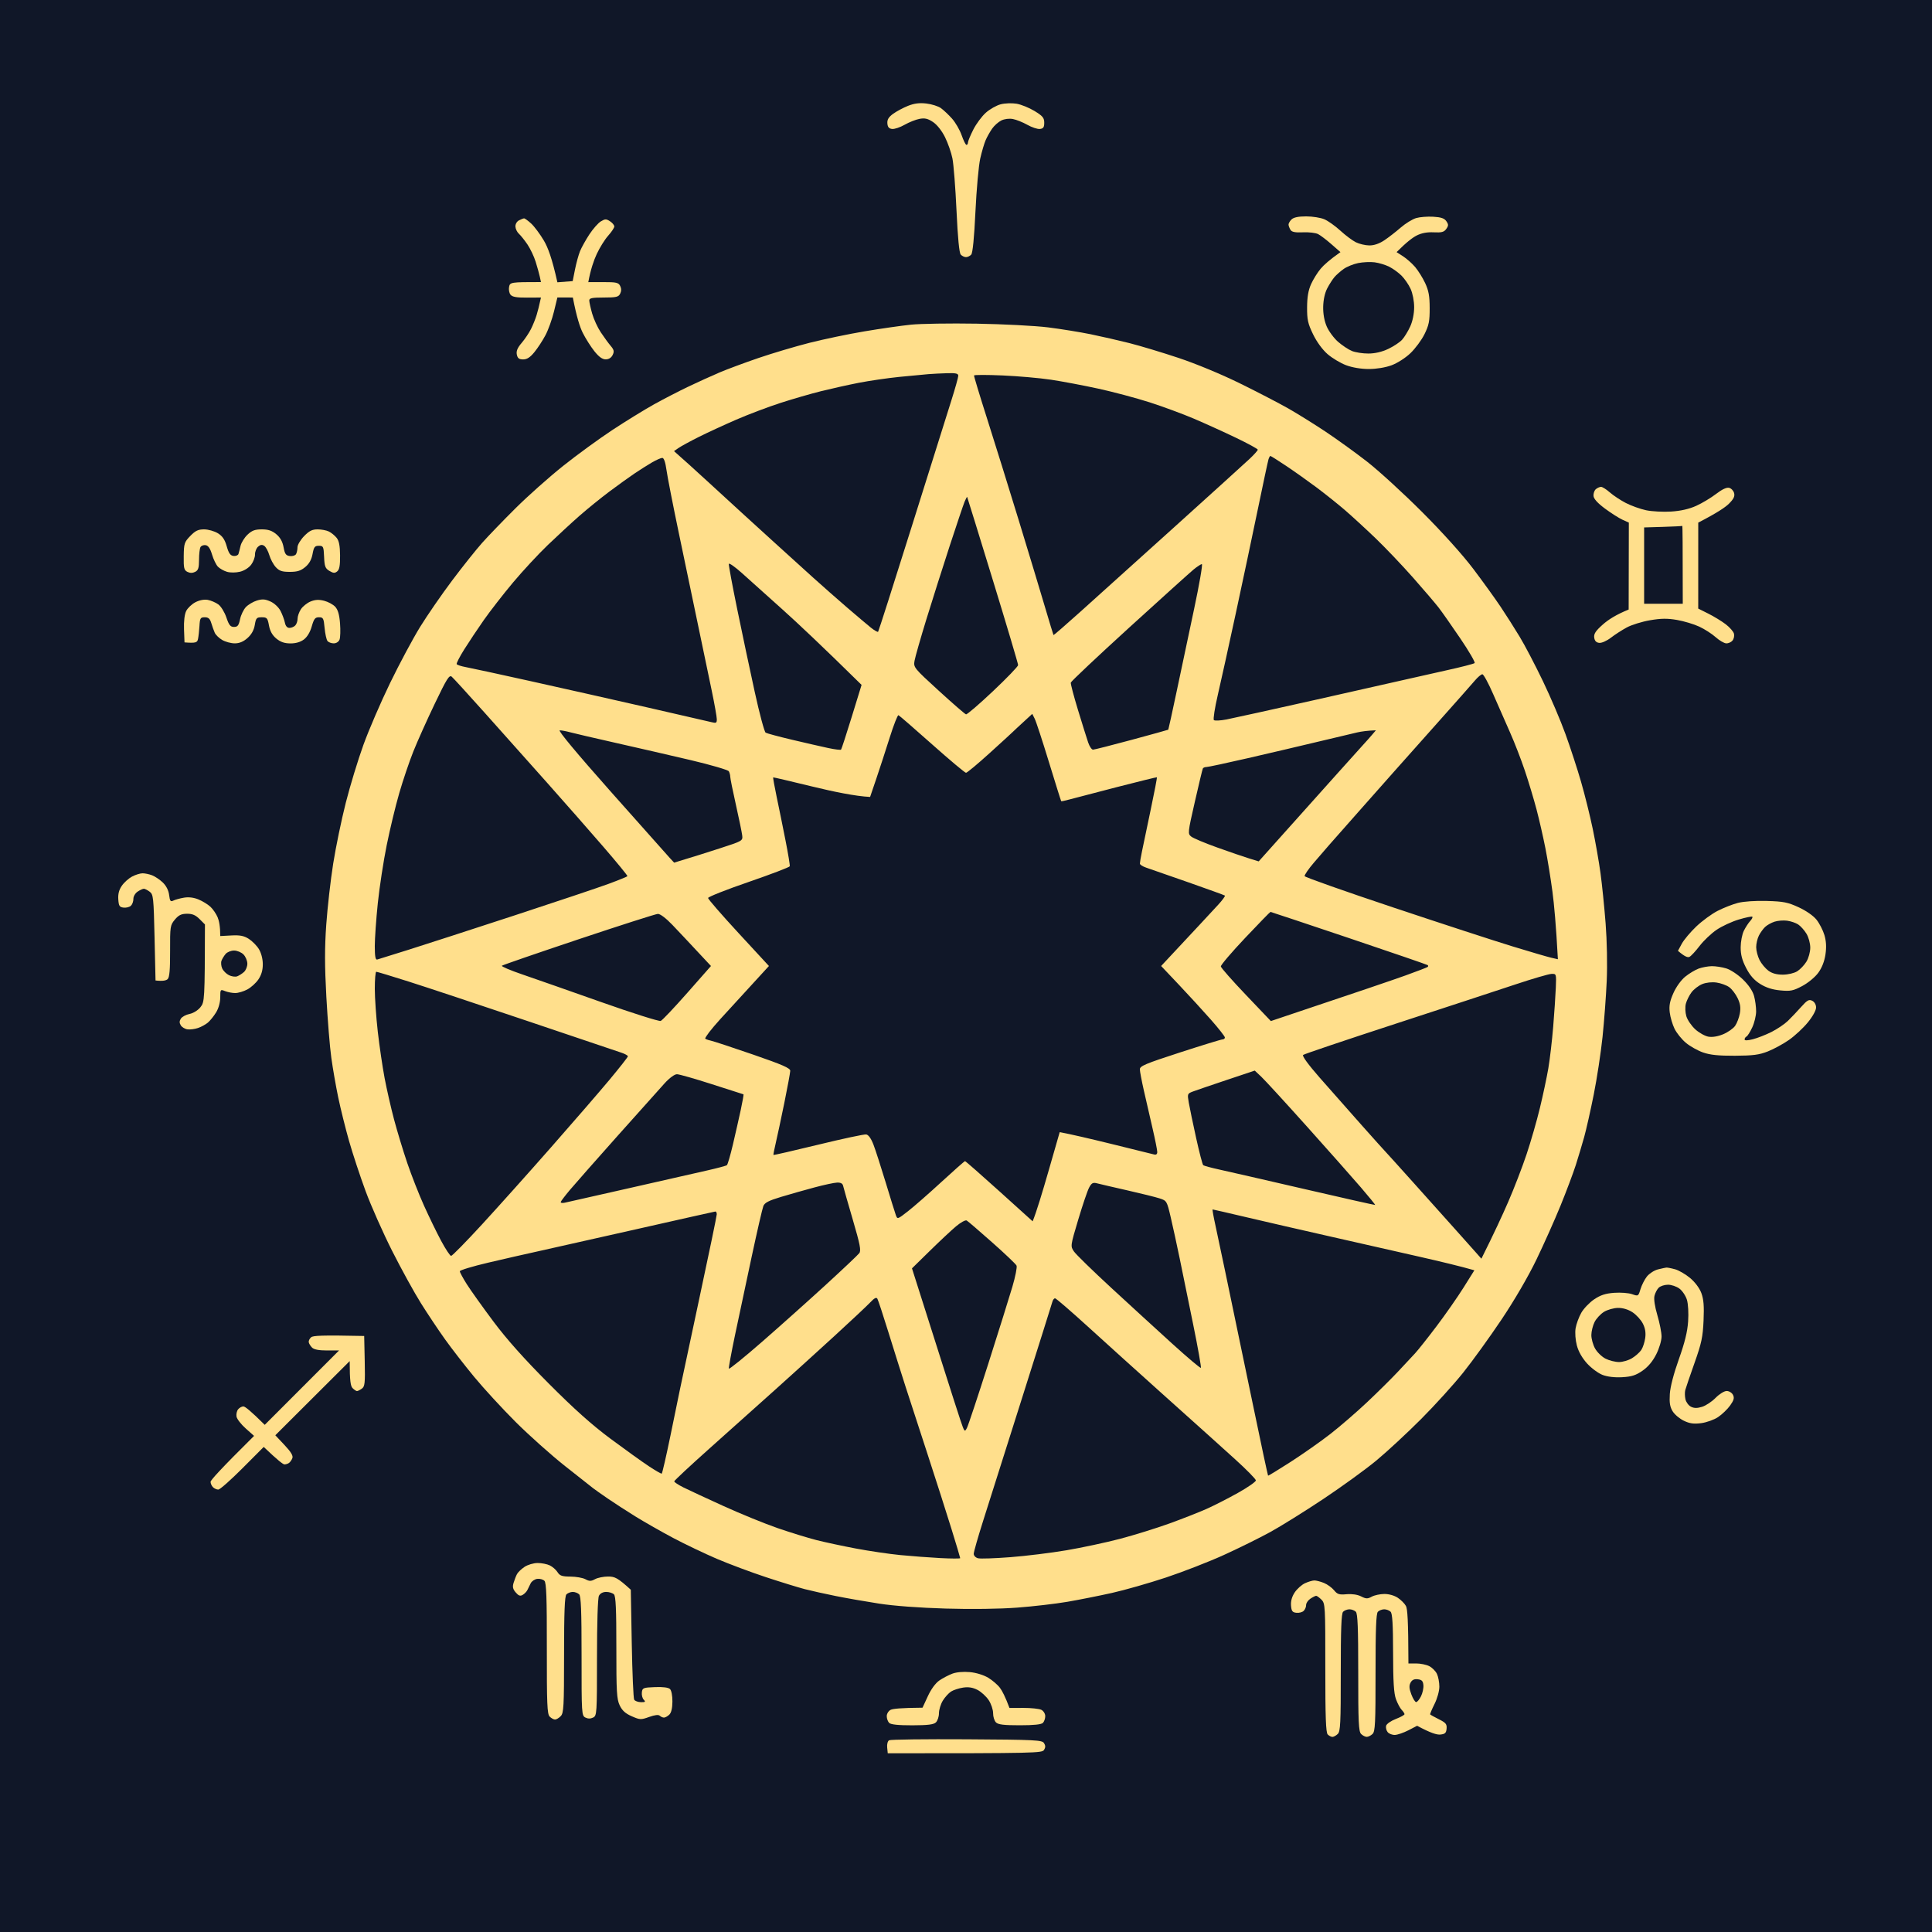
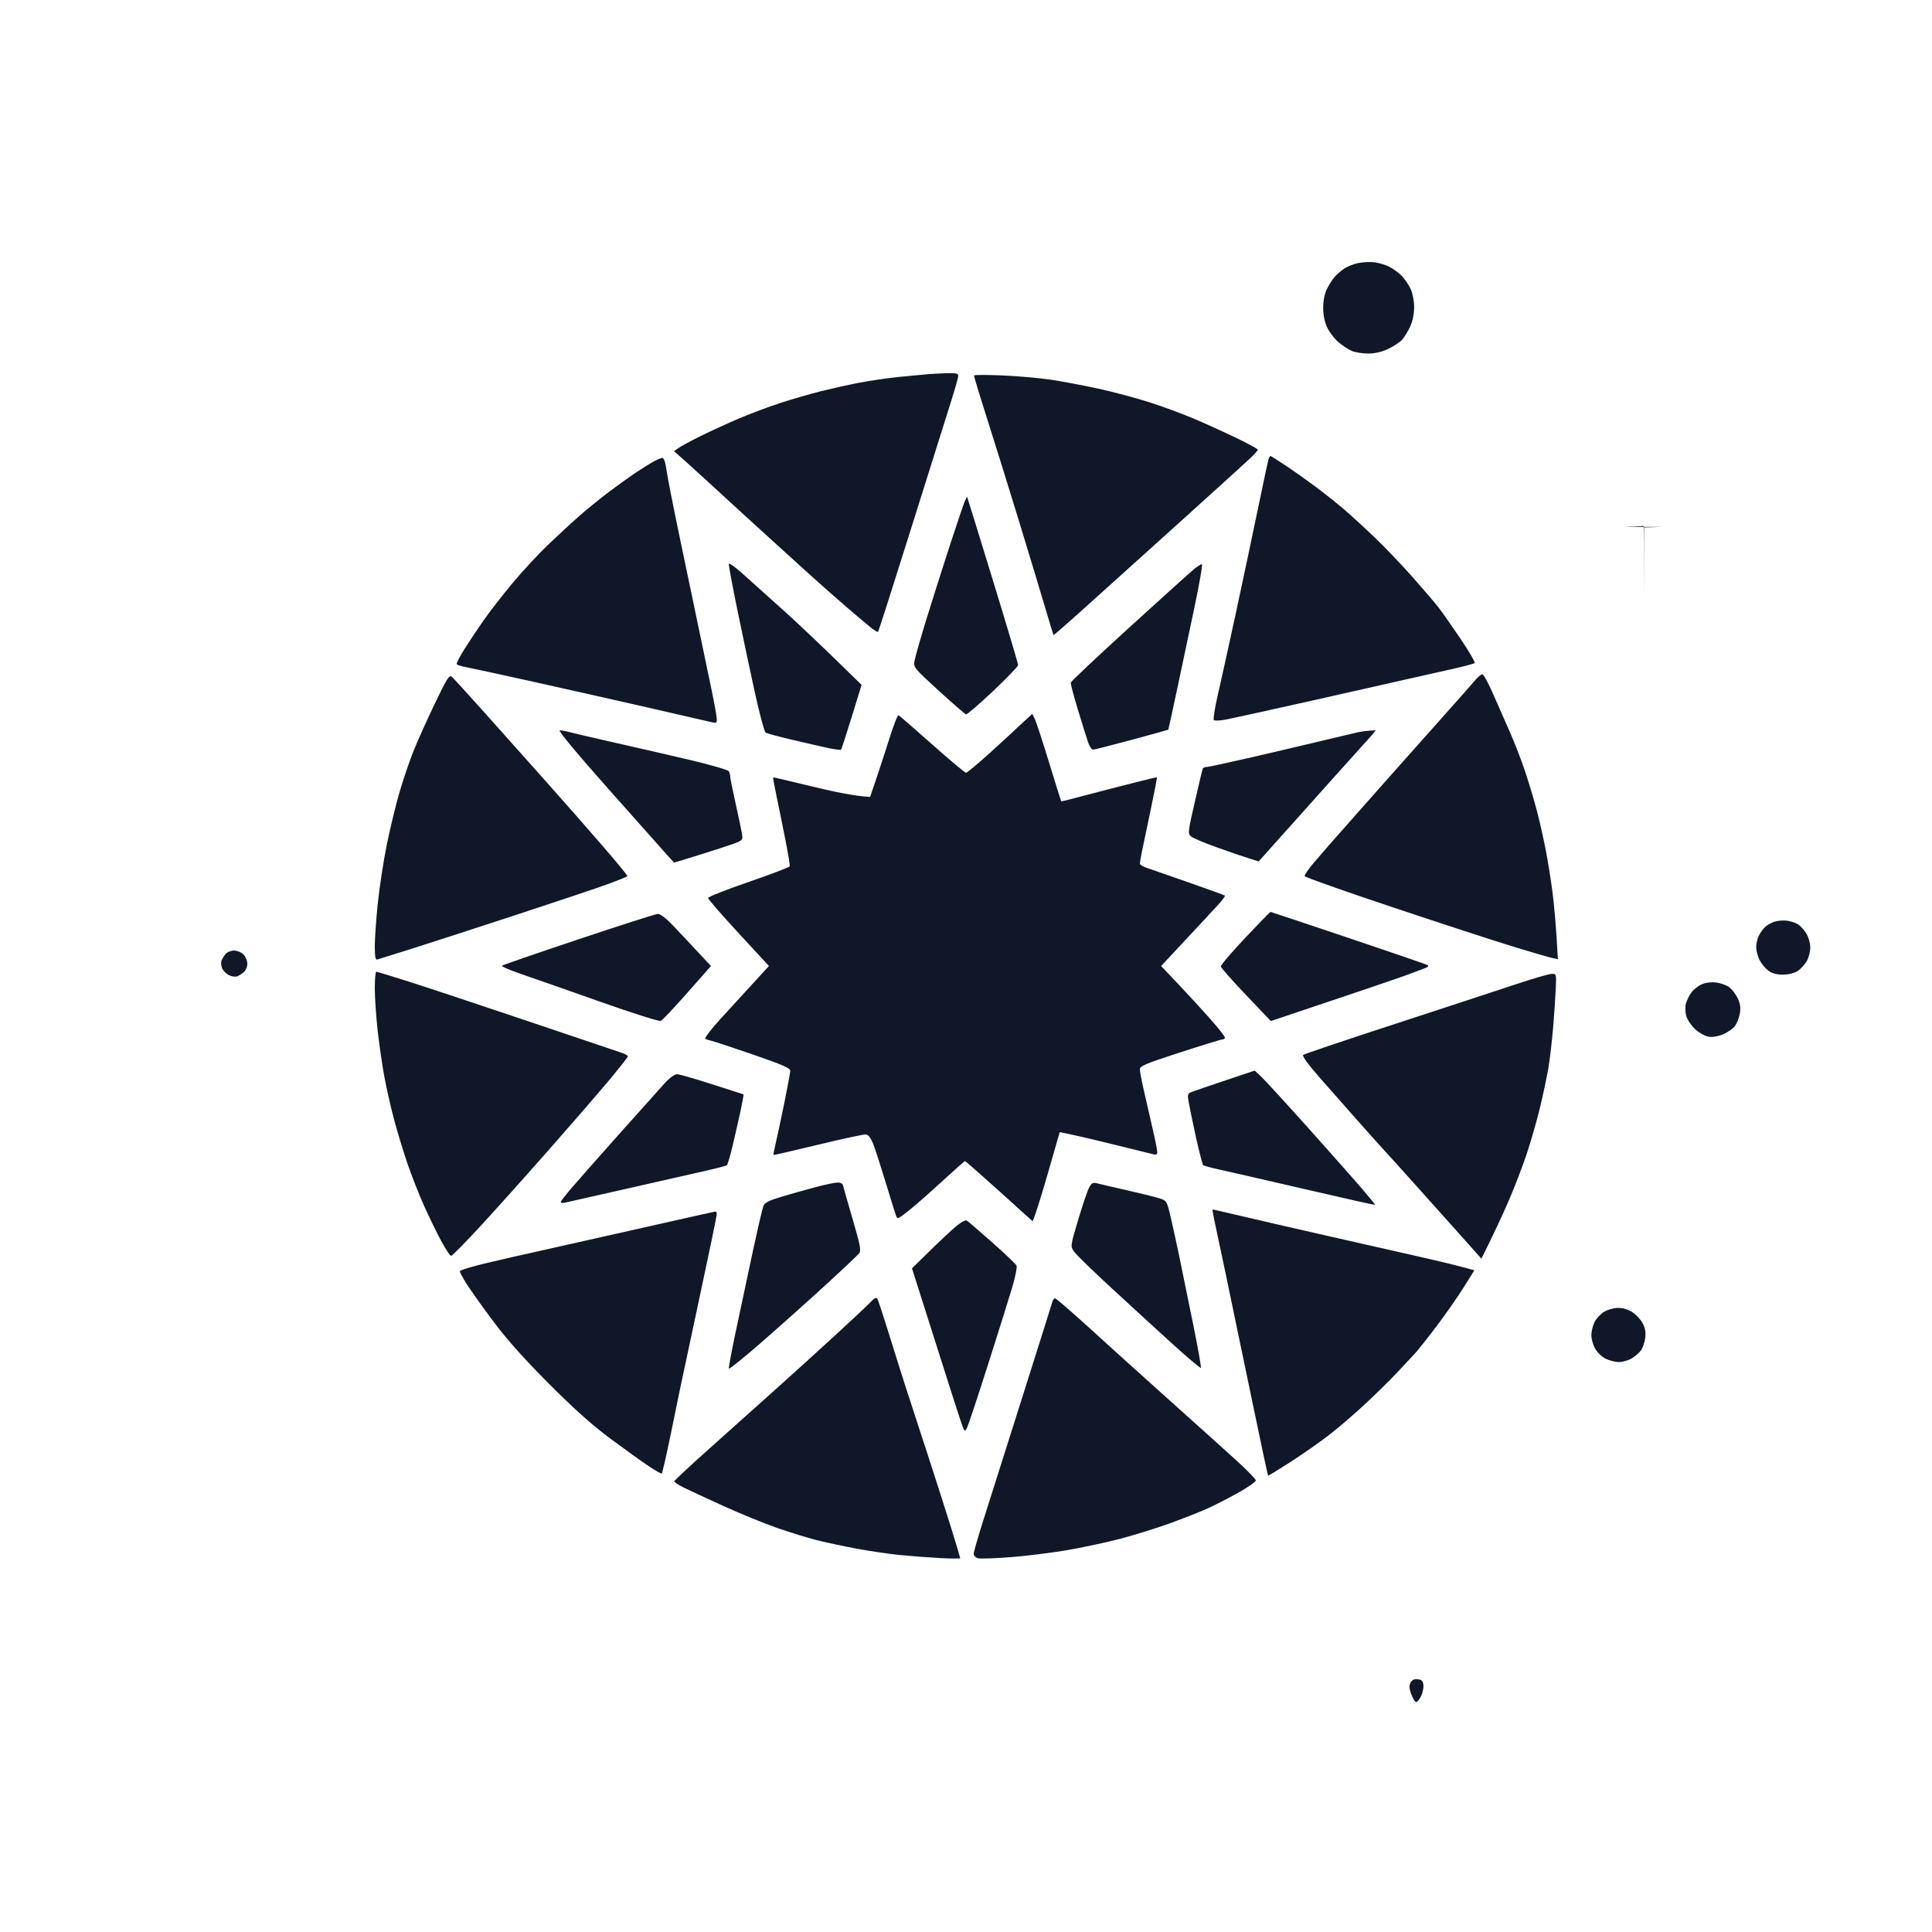
<svg xmlns="http://www.w3.org/2000/svg" version="1.2" viewBox="0 0 1000 1000" width="10000" height="10000">
  <title>LOGO SIMBOLI</title>
  <style>
		.s0 { fill: #101728 } 
		.s1 { fill: #ffdf8c } 
	</style>
  <g id="Background">
-     <path id="Path 0" class="s0" d="m0 500v500h1000v-1000h-1000z" />
-     <path id="Path 1" class="s1" d="m470 54.78c-2.48 0.99-5.94 2.84-7.7 4.11-2.36 1.72-3.15 3.02-3 4.97 0.15 1.92 0.81 2.71 2.45 2.89 1.24 0.14 4.16-0.84 6.5-2.18 2.34-1.33 5.82-2.71 7.75-3.06 2.72-0.5 4.28-0.12 6.96 1.67 2.07 1.39 4.55 4.53 6.18 7.82 1.5 3.03 3.23 7.97 3.84 11 0.61 3.03 1.56 15.17 2.11 27 0.65 14.15 1.41 21.94 2.2 22.79 0.67 0.72 1.89 1.3 2.71 1.3 0.82 0 2.04-0.58 2.7-1.3 0.77-0.83 1.54-8.68 2.19-22.29 0.55-11.55 1.67-23.92 2.49-27.5 0.82-3.58 2.08-7.85 2.81-9.5 0.72-1.65 2.22-4.3 3.31-5.88 1.1-1.59 3.24-3.5 4.75-4.25 1.63-0.81 4.07-1.13 6-0.77 1.79 0.33 5.16 1.68 7.5 3 2.34 1.32 5.26 2.29 6.5 2.15 1.78-0.2 2.25-0.88 2.25-3.24 0-2.51-0.79-3.47-5-6.04-2.75-1.67-6.92-3.37-9.28-3.78-2.36-0.4-6.05-0.28-8.25 0.29-2.18 0.56-5.66 2.53-7.72 4.37-2.06 1.84-4.98 5.78-6.48 8.75-1.5 2.97-2.74 5.96-2.75 6.65-0.01 0.69-0.36 1.25-0.77 1.25-0.41 0.01-1.54-2.24-2.5-5-0.96-2.75-3.21-6.63-5-8.63-1.79-2-4.38-4.44-5.75-5.42-1.38-0.98-4.75-2.05-7.5-2.37-3.59-0.42-6.27-0.08-9.5 1.2zm198.5 58.79c-0.9 0.87-1.6 2.1-1.56 2.75 0.05 0.65 0.52 1.85 1.03 2.68 0.69 1.1 2.44 1.43 6.49 1.25 3.05-0.14 6.55 0.27 7.79 0.92 1.24 0.64 4.35 3 6.91 5.25l4.66 4.08c-5.67 3.98-8.63 6.68-10.23 8.57-1.6 1.89-3.83 5.46-4.95 7.93-1.45 3.2-2.06 6.67-2.09 12.02-0.04 6.45 0.4 8.45 3.09 14 1.91 3.95 4.85 7.96 7.5 10.27 2.4 2.08 6.72 4.67 9.61 5.75 3.24 1.21 7.74 1.96 11.75 1.96 3.94 0 8.57-0.76 11.75-1.93 2.97-1.09 7.22-3.8 9.78-6.25 2.5-2.38 5.77-6.79 7.27-9.82 2.29-4.63 2.72-6.77 2.7-13.5-0.01-6.26-0.53-9.09-2.35-13-1.29-2.75-3.65-6.51-5.24-8.37-1.6-1.85-4.4-4.32-6.23-5.5l-3.31-2.13c5.14-5.17 8.32-7.54 10.38-8.59 2.54-1.29 5.39-1.83 8.84-1.66 4.12 0.2 5.35-0.13 6.49-1.75 1.2-1.69 1.21-2.31 0.05-4-1.02-1.5-2.72-2.08-6.75-2.32-2.96-0.18-6.96 0.13-8.88 0.69-1.92 0.56-5.52 2.78-8 4.93-2.48 2.16-6.3 5.13-8.5 6.59-2.6 1.74-5.31 2.66-7.75 2.64-2.06-0.02-5.21-0.76-7-1.66-1.79-0.9-5.39-3.6-8-6-2.61-2.4-6.33-5.04-8.25-5.87-1.92-0.83-6.17-1.5-9.43-1.5-4.02 0-6.45 0.5-7.57 1.57zm-399.92 0.51c-1.09 0.58-1.87 1.97-1.8 3.22 0.07 1.21 0.89 2.87 1.81 3.7 0.92 0.83 2.9 3.3 4.4 5.5 1.49 2.2 3.42 6.25 4.27 9 0.86 2.75 1.83 6.24 2.15 7.75l0.59 2.75c-15.73 0-16.02 0.08-16.5 2.5-0.27 1.37 0.06 3.2 0.75 4.04 0.93 1.15 3.13 1.54 8.5 1.5l7.25-0.04c-0.91 4.26-1.65 7.07-2.23 9-0.57 1.93-1.88 5.19-2.91 7.25-1.02 2.06-3.21 5.32-4.86 7.25-2.16 2.52-2.86 4.2-2.5 6 0.39 1.93 1.13 2.51 3.25 2.53 1.99 0.02 3.61-1.02 5.84-3.75 1.71-2.08 4.29-6.03 5.74-8.78 1.46-2.75 3.44-8.27 4.41-12.26l1.76-7.27 8 0.02c1.94 10.08 3.68 15.37 5.12 18.26 1.44 2.89 4.14 7.16 6 9.5 2.36 2.96 4.14 4.25 5.88 4.25 1.6 0 2.89-0.81 3.6-2.25 0.9-1.85 0.71-2.7-1.03-4.75-1.17-1.38-3.47-4.53-5.11-7-1.65-2.47-3.66-6.86-4.48-9.75-0.81-2.89-1.48-5.93-1.48-6.75 0-1.2 1.5-1.5 7.5-1.5 6.5 0 7.63-0.27 8.5-2q1-2 0-4c-0.87-1.74-1.99-2-8.75-1.98l-7.75 0.02c1.22-6.62 2.83-11.24 4.36-14.54 1.53-3.3 4.2-7.58 5.92-9.5 1.73-1.93 3.16-4.06 3.18-4.75 0.02-0.69-0.97-1.91-2.21-2.71-1.98-1.29-2.55-1.28-4.75 0.04-1.37 0.83-4.04 3.85-5.93 6.71-1.88 2.87-4.06 6.78-4.85 8.71-0.78 1.93-1.95 6.2-2.61 9.5l-1.19 6-7.92 0.62c-2.77-12.47-4.89-18.04-7.01-21.62-1.95-3.3-4.88-7.24-6.51-8.75-1.64-1.51-3.32-2.74-3.73-2.72-0.41 0.02-1.61 0.49-2.67 1.05zm202.92 53.97c-4.95 0.51-15.75 2.06-24 3.45-8.25 1.38-21.07 4.06-28.5 5.94-7.42 1.89-19.35 5.44-26.5 7.89-7.15 2.45-16.15 5.79-20 7.43-3.85 1.63-11.05 4.9-16 7.25-4.95 2.36-13.05 6.54-18 9.29-4.95 2.76-14.62 8.71-21.5 13.24-6.87 4.53-18.35 12.89-25.5 18.59-7.15 5.7-18.22 15.54-24.59 21.87-6.37 6.32-14.19 14.43-17.37 18-3.17 3.57-10.17 12.35-15.54 19.5-5.37 7.15-12.82 17.95-16.56 24-3.73 6.05-10.72 19.1-15.52 29-4.81 9.9-11.02 24.3-13.8 32-2.79 7.7-6.91 21.2-9.14 30-2.24 8.8-5.17 22.98-6.52 31.5-1.35 8.52-2.96 22.7-3.58 31.5-0.86 12.06-0.85 21.3 0.04 37.5 0.65 11.83 1.8 26 2.57 31.5 0.76 5.5 2.37 14.73 3.57 20.5 1.2 5.77 3.72 15.9 5.59 22.5 1.88 6.6 5.74 18.3 8.58 26 2.84 7.7 9.04 21.65 13.76 31 4.73 9.35 11.41 21.5 14.86 27 3.44 5.5 9.05 13.9 12.46 18.67 3.4 4.77 10.21 13.54 15.13 19.5 4.92 5.96 14.59 16.47 21.5 23.37 6.91 6.89 18.41 17.16 25.56 22.81 7.15 5.65 13.69 10.81 14.53 11.46 0.84 0.66 4.21 3.04 7.5 5.3 3.28 2.26 9.8 6.48 14.47 9.37 4.68 2.89 13.45 7.88 19.5 11.09 6.05 3.21 16.18 8.04 22.5 10.75 6.33 2.7 17.8 6.99 25.5 9.53 7.7 2.54 16.7 5.31 20 6.17 3.3 0.85 10.5 2.46 16 3.56 5.5 1.11 15.63 2.88 22.5 3.94 7.68 1.19 20.98 2.18 34.5 2.57 13.44 0.4 27.84 0.2 37-0.49 8.25-0.62 19.95-1.98 26-3.02 6.05-1.04 16.4-3.1 23-4.57 6.6-1.47 19.2-5.07 28-7.99 8.8-2.92 22.3-8.18 30-11.68 7.7-3.51 18.5-8.84 23.99-11.86 5.5-3.01 17.87-10.73 27.5-17.14 9.63-6.41 22.01-15.39 27.51-19.96 5.5-4.57 15.86-14.17 23.02-21.34 7.16-7.17 16.97-17.99 21.8-24.04 4.84-6.05 13.77-18.42 19.86-27.5 6.68-9.96 13.83-22.24 18.06-31 3.86-7.98 9.48-20.58 12.51-28 3.02-7.42 6.57-16.88 7.89-21 1.31-4.13 3.26-10.65 4.34-14.5 1.07-3.85 3.3-13.75 4.95-22 1.65-8.25 3.69-21.64 4.54-29.75 0.84-8.11 1.82-21.16 2.17-29 0.37-8.38 0.14-20.64-0.57-29.75-0.66-8.52-1.85-20.23-2.64-26-0.78-5.77-2.6-16.13-4.03-23-1.43-6.88-4.17-17.9-6.09-24.5-1.91-6.6-5.51-17.63-8-24.5-2.48-6.88-7.75-19.25-11.72-27.5-3.96-8.25-9.38-18.6-12.05-23-2.66-4.4-7.1-11.38-9.86-15.5-2.76-4.13-9.09-12.9-14.07-19.5-5.51-7.3-15.91-18.87-26.58-29.54-9.64-9.65-22.48-21.39-28.53-26.09-6.05-4.7-15.72-11.68-21.5-15.52-5.77-3.83-14.33-9.16-19-11.83-4.67-2.67-15.92-8.51-25-12.98-9.77-4.81-22.82-10.23-32-13.29-8.52-2.84-20-6.29-25.5-7.68-5.5-1.38-14.5-3.44-20-4.57-5.5-1.12-15.4-2.72-22-3.55-6.6-0.83-23.25-1.69-37-1.92-13.75-0.23-29.05 0.01-34 0.52zm354.5 85.15c-0.77 0.66-1.31 2.23-1.2 3.5 0.13 1.52 2.16 3.75 5.95 6.56 3.16 2.34 7.23 4.93 9.04 5.75l3.29 1.49-0.09 45c-6.58 2.65-10.67 5.35-13.33 7.71-3.76 3.33-4.76 4.85-4.5 6.79 0.24 1.73 1.03 2.58 2.59 2.75 1.26 0.14 3.9-1.02 6-2.64 2.06-1.59 5.78-3.99 8.25-5.33 2.48-1.35 7.88-3.02 12-3.73 5.78-0.99 8.99-1.03 14-0.17 3.58 0.62 8.75 2.17 11.5 3.45 2.75 1.27 6.58 3.73 8.5 5.45 1.92 1.73 4.4 3.18 5.5 3.22 1.1 0.05 2.56-0.61 3.25-1.46 0.69-0.84 1.03-2.44 0.75-3.54-0.27-1.1-2.19-3.29-4.25-4.87-2.06-1.58-6.11-4.05-9-5.5l-5.25-2.63 0.01-44.5c9.68-4.99 13.99-7.91 15.82-9.72 2.47-2.44 3.18-3.85 2.75-5.53-0.32-1.24-1.48-2.48-2.58-2.75-1.3-0.33-3.66 0.77-6.75 3.15-2.61 2.01-7.22 4.78-10.25 6.15-3.68 1.67-7.98 2.65-13 2.98-4.12 0.26-9.97-0.04-13-0.68-3.02-0.65-7.75-2.34-10.5-3.77-2.75-1.42-6.46-3.88-8.25-5.46-1.79-1.58-3.84-2.87-4.55-2.87-0.71 0-1.93 0.54-2.7 1.2zm-727.5 24.2c-3.08 3.17-3.31 3.88-3.4 10.5-0.09 6.16 0.17 7.23 1.9 8.1q2 1 4 0c1.62-0.81 2-2.01 2.02-6.25 0-2.89 0.34-5.85 0.75-6.57 0.4-0.73 1.61-1.18 2.69-1 1.34 0.22 2.36 1.73 3.28 4.82 0.73 2.48 2.1 5.31 3.04 6.3 0.95 0.99 3.07 2.19 4.72 2.67 1.74 0.5 4.57 0.48 6.75-0.05 2.2-0.54 4.59-2.06 5.78-3.67 1.12-1.51 2-3.88 1.96-5.25-0.04-1.38 0.66-3.18 1.55-4 1.17-1.07 2.08-1.21 3.19-0.5 0.85 0.55 2.05 2.72 2.66 4.81 0.61 2.1 2.12 4.91 3.36 6.25 1.81 1.96 3.23 2.44 7.25 2.44 3.87 0 5.68-0.57 8-2.5 2.05-1.71 3.25-3.85 3.78-6.75 0.67-3.64 1.14-4.25 3.25-4.25 2.31 0 2.49 0.37 2.72 5.75 0.21 4.93 0.61 5.96 2.75 7.25 2.02 1.21 2.8 1.26 4.04 0.25 1.14-0.92 1.53-3.08 1.48-8.25-0.05-5.07-0.54-7.59-1.79-9.13-0.95-1.18-2.74-2.64-3.98-3.25-1.24-0.62-3.87-1.12-5.85-1.12-2.8 0-4.36 0.78-7 3.5-1.87 1.93-3.41 4.51-3.42 5.75 0 1.24-0.34 2.84-0.75 3.56-0.4 0.72-1.84 1.17-3.2 1-2.04-0.26-2.61-1.05-3.25-4.56-0.53-2.91-1.73-5.04-3.78-6.75-2.22-1.85-4.17-2.5-7.5-2.5-3.54 0-5.12 0.59-7.39 2.75-1.59 1.51-3.2 4.1-3.59 5.75-0.38 1.65-0.87 3.56-1.1 4.25-0.23 0.69-1.39 1.14-2.57 1-1.63-0.19-2.48-1.39-3.5-5-1-3.51-2.2-5.27-4.6-6.75-1.79-1.09-4.98-1.99-7.1-2-3.07 0-4.52 0.69-7.15 3.4zm2.62 34.33c-1.86 0.97-4 3.01-4.75 4.52-0.85 1.7-1.27 5.32-1.12 9.5l0.25 6.75c5.91 0.45 6.59 0.09 6.99-1.75 0.26-1.24 0.6-4.27 0.75-6.75 0.23-4.05 0.51-4.5 2.74-4.5 1.88 0 2.69 0.72 3.38 3 0.5 1.65 1.3 3.9 1.79 5 0.48 1.1 2.22 2.79 3.86 3.75 1.65 0.96 4.57 1.75 6.49 1.75 2.4 0 4.47-0.86 6.6-2.75 2.08-1.84 3.32-4.07 3.77-6.75 0.6-3.61 0.95-4 3.62-4 2.68 0 3.02 0.39 3.73 4.25 0.53 2.9 1.73 5.04 3.78 6.75 2.14 1.78 4.22 2.51 7.25 2.53 2.75 0.03 5.22-0.68 7-2 1.73-1.28 3.25-3.79 4.1-6.78 1.14-3.97 1.75-4.75 3.75-4.75 2.18 0 2.45 0.51 2.91 5.5 0.28 3.02 0.95 6.06 1.48 6.75 0.53 0.69 1.99 1.25 3.24 1.25 1.33 0 2.58-0.81 3.02-1.96 0.41-1.08 0.53-4.85 0.25-8.39-0.35-4.54-1.09-7.07-2.5-8.6-1.1-1.18-3.69-2.58-5.75-3.1-2.71-0.69-4.65-0.58-7 0.38-1.79 0.73-4.04 2.53-5 4-0.96 1.47-1.74 3.68-1.73 4.92 0.01 1.24-0.53 2.81-1.2 3.5-0.67 0.69-2.03 1.25-3.02 1.25-1.16 0-2-0.97-2.35-2.75-0.31-1.51-1.32-4.23-2.25-6.04-0.98-1.89-3.19-3.97-5.2-4.87-2.78-1.26-4.22-1.36-7-0.51-1.92 0.59-4.49 2.1-5.71 3.37-1.21 1.26-2.58 4.1-3.04 6.3-0.68 3.26-1.26 4-3.14 4-1.86 0-2.61-0.94-3.95-4.92-0.91-2.71-2.78-5.74-4.16-6.74-1.37-1-3.85-2.05-5.5-2.35-1.85-0.32-4.3 0.15-6.38 1.24zm-32.77 141.98c-1.74 0.92-4.11 3.04-5.27 4.73-1.48 2.13-2.04 4.28-1.85 7.06 0.23 3.44 0.62 4.04 2.77 4.28 1.38 0.16 3.08-0.29 3.79-1 0.72-0.7 1.28-2.29 1.25-3.53-0.02-1.26 0.95-2.92 2.21-3.76 1.24-0.83 2.7-1.49 3.25-1.47 0.55 0.03 1.9 0.72 3 1.55 1.87 1.41 2.03 3 2.5 23.72l0.5 22.21c3.88 0.44 5.58-0.01 6.29-0.72 0.94-0.92 1.29-4.96 1.25-14.53-0.04-12.7 0.06-13.37 2.46-16.25 1.95-2.33 3.33-3.01 6.25-3.04 2.8-0.03 4.46 0.67 6.54 2.75l2.79 2.79c-0.09 39.19-0.18 40.11-2.33 42.82-1.29 1.62-3.69 3.11-5.64 3.5-1.86 0.37-3.88 1.47-4.5 2.43-0.81 1.28-0.81 2.22-0.01 3.5 0.61 0.96 2.18 1.89 3.5 2.05 1.32 0.17 3.75-0.15 5.4-0.71 1.65-0.56 3.95-1.82 5.11-2.8 1.17-0.99 3.08-3.37 4.25-5.29 1.29-2.12 2.13-5.18 2.14-7.75 0-4.13 0.07-4.22 2.5-3.25 1.38 0.55 3.74 1 5.25 1 1.51 0.01 4.33-0.83 6.25-1.85 1.93-1.02 4.53-3.38 5.78-5.25 1.55-2.31 2.27-4.84 2.24-7.9-0.01-2.7-0.83-5.8-2.02-7.75-1.1-1.79-3.46-4.17-5.25-5.31-2.51-1.59-4.55-1.98-9-1.75l-5.74 0.31c-0.01-5.04-0.63-7.96-1.38-9.75-0.76-1.79-2.44-4.24-3.75-5.44-1.31-1.21-4.07-2.9-6.13-3.75-2.43-1.01-5.07-1.34-7.5-0.93-2.06 0.35-4.54 1.02-5.5 1.5-1.48 0.74-1.82 0.29-2.21-2.88-0.29-2.38-1.48-4.73-3.25-6.44-1.53-1.47-4.03-3.16-5.54-3.75-1.51-0.58-3.76-1.05-5-1.04-1.24 0.02-3.67 0.77-5.4 1.69zm831.15 13.64c-2.75 0.72-7.47 2.57-10.5 4.13-3.02 1.55-7.97 5.18-11 8.06-3.02 2.88-6.4 6.9-7.5 8.92l-2 3.69c3.63 3.11 5.08 3.56 5.99 3.1 0.82-0.41 3.18-2.96 5.25-5.67 2.07-2.7 6.01-6.44 8.76-8.31 2.75-1.87 7.93-4.27 11.5-5.33 3.58-1.07 6.73-1.72 7-1.45 0.28 0.28-0.23 1.29-1.13 2.25-0.9 0.97-2.36 3.22-3.25 5.01-0.89 1.79-1.63 5.61-1.65 8.5-0.02 3.85 0.72 6.71 2.81 10.75 2 3.88 4.14 6.32 7.28 8.29 3.05 1.91 6.31 2.96 10.44 3.34 5.28 0.5 6.64 0.22 11.36-2.28 3.04-1.62 6.63-4.59 8.28-6.85 1.89-2.59 3.2-5.94 3.72-9.5 0.55-3.81 0.38-6.89-0.54-10-0.74-2.48-2.57-6.05-4.08-7.95-1.64-2.06-5.36-4.65-9.24-6.44-5.61-2.59-7.86-3.03-16.5-3.28-5.94-0.17-12.03 0.25-15 1.02zm-20.25 33.98c-1.78 0.64-4.91 2.52-6.95 4.17-2.15 1.75-4.72 5.29-6.14 8.5-1.87 4.21-2.32 6.56-1.91 10 0.29 2.48 1.42 6.3 2.5 8.5 1.08 2.2 3.71 5.47 5.86 7.26 2.14 1.79 6.14 4.04 8.89 5 3.68 1.28 8.04 1.73 16.5 1.69 9.33-0.05 12.54-0.46 17-2.22 3.03-1.19 7.95-3.86 10.94-5.94 3-2.09 7.38-6.15 9.75-9.04 2.53-3.08 4.31-6.28 4.31-7.75 0-1.5-0.8-2.9-2-3.5-1.68-0.84-2.59-0.34-5.75 3.21-2.06 2.31-5.16 5.58-6.89 7.25-1.73 1.67-5.56 4.24-8.5 5.71-2.95 1.48-7.27 3.16-9.61 3.75-2.78 0.71-4.25 0.73-4.25 0.08 0-0.55 0.45-1.23 1-1.5 0.55-0.27 1.89-2.41 2.98-4.75 1.09-2.34 1.98-6.05 1.99-8.25 0.01-2.2-0.47-5.8-1.08-8-0.69-2.55-2.78-5.64-5.74-8.52-2.6-2.52-6.41-5.05-8.65-5.73-2.2-0.67-5.57-1.19-7.5-1.16-1.92 0.04-4.96 0.59-6.75 1.24zm-21.18 155.73c-1.89 0.49-4.42 2.14-5.63 3.66-1.21 1.53-2.7 4.47-3.32 6.53-1.11 3.7-1.16 3.74-4.37 2.61-1.79-0.63-5.95-0.94-9.25-0.7-4.51 0.33-7.08 1.17-10.38 3.39-2.4 1.62-5.4 4.75-6.65 6.95-1.25 2.2-2.57 5.8-2.94 8-0.38 2.32-0.1 6.07 0.66 8.94 0.83 3.14 2.76 6.53 5.31 9.32 2.2 2.41 5.8 5.07 8 5.9 2.52 0.96 6.28 1.4 10.15 1.18 4.86-0.27 7.06-0.97 10.5-3.35q4.35-3.01 7.12-8.5c1.57-3.12 2.75-7.11 2.75-9.24-0.01-2.06-0.99-7.01-2.17-11-1.31-4.43-1.9-8.32-1.5-10 0.36-1.51 1.36-3.42 2.22-4.25 0.87-0.83 3-1.52 4.75-1.53 1.75-0.02 4.42 0.88 5.93 2 1.51 1.11 3.26 3.72 3.89 5.78 0.66 2.17 0.93 6.92 0.63 11.25-0.36 5.33-1.75 10.97-4.79 19.5-2.65 7.42-4.44 14.29-4.68 18-0.29 4.58 0.06 6.71 1.47 9 1.02 1.65 3.62 3.85 5.79 4.88 3.01 1.45 5.12 1.74 8.94 1.25 2.75-0.35 6.69-1.76 8.75-3.13 2.06-1.38 4.88-4.08 6.25-6 1.96-2.75 2.28-3.93 1.5-5.5-0.55-1.1-2.01-2.01-3.25-2.02-1.27-0.01-3.77 1.53-5.75 3.54-1.92 1.96-5.07 4.05-7 4.64-2.54 0.79-4.12 0.78-5.75-0.04-1.24-0.61-2.53-2.36-2.87-3.87-0.34-1.51-0.38-3.65-0.09-4.75 0.29-1.1 2.44-7.4 4.78-14 3.64-10.27 4.31-13.44 4.69-22 0.33-7.57 0.05-11.03-1.16-14.25-0.96-2.56-3.29-5.66-5.85-7.79-2.34-1.94-5.82-3.96-7.75-4.49-1.92-0.53-3.95-0.92-4.5-0.87-0.55 0.04-2.54 0.48-4.43 0.96zm-697.04 35.11c-0.79 0.68-1.34 1.82-1.23 2.53 0.11 0.71 0.88 1.97 1.7 2.8 1.01 1.01 3.53 1.5 7.75 1.5h6.24l-38.46 38.5c-7.38-7.34-10.2-9.5-11.03-9.53-0.82-0.03-2.06 0.64-2.75 1.49-0.69 0.84-1.06 2.55-0.83 3.79 0.24 1.24 2.37 3.99 4.75 6.11l4.33 3.86c-17.43 17.27-22.5 22.95-22.51 23.78-0.01 0.83 0.55 2.07 1.24 2.77 0.7 0.69 1.95 1.25 2.77 1.24 0.83-0.01 6.45-4.98 12.5-11.05l11-11.03c7.36 7.03 10.06 9.06 10.75 9.05 0.69 0 1.73-0.34 2.32-0.75 0.59-0.4 1.38-1.52 1.75-2.48 0.49-1.25-0.67-3.19-4.07-6.81l-4.75-5.05 38.5-38.39c0 10.47 0.49 12.99 1.5 14 0.83 0.83 1.84 1.51 2.25 1.52 0.41 0.01 1.55-0.56 2.53-1.25 1.57-1.12 1.74-2.76 1.5-14.27l-0.28-13c-22.23-0.47-26.47-0.19-27.47 0.67zm110.47 118.84c-1.65 1.1-3.41 2.79-3.91 3.75-0.51 0.96-1.29 2.98-1.75 4.49-0.65 2.12-0.39 3.27 1.1 5 1.48 1.72 2.33 2.02 3.62 1.25 0.93-0.55 2.01-1.67 2.41-2.5 0.39-0.83 1.17-2.4 1.72-3.5 0.56-1.1 2.09-2.13 3.41-2.28 1.32-0.16 2.98 0.29 3.69 1 1.01 1 1.29 8.69 1.25 35.03-0.03 28.71 0.18 33.97 1.46 35.25 0.83 0.83 2.06 1.51 2.75 1.53 0.69 0.02 2.03-0.77 2.97-1.75 1.56-1.6 1.73-4.74 1.74-31.78 0-22.2 0.32-30.32 1.22-31.25 0.67-0.69 2.14-1.26 3.27-1.27 1.13-0.01 2.62 0.56 3.32 1.25 0.96 0.97 1.26 8.52 1.25 32.02-0.02 29.76 0.04 30.78 1.98 31.75q2 1 4 0c1.93-0.97 2-2 2-31 0-18 0.4-30.8 1-32 0.63-1.26 2.01-2.01 3.75-2.02 1.51-0.01 3.32 0.56 4.02 1.25 0.96 0.96 1.26 7.65 1.25 27.52-0.02 22.95 0.2 26.71 1.73 29.94 1.28 2.69 2.96 4.22 6.25 5.65 4.26 1.86 4.74 1.88 9 0.35 2.94-1.05 4.85-1.27 5.5-0.63 0.55 0.53 1.53 0.97 2.18 0.96 0.65-0.01 1.88-0.69 2.75-1.52 1.02-0.98 1.59-3.33 1.61-6.75 0.03-3.04-0.5-5.78-1.25-6.5-0.83-0.81-3.62-1.16-7.79-1-6.11 0.23-6.52 0.4-6.78 2.75-0.16 1.38 0.29 3.08 1 3.79 1.04 1.06 0.77 1.29-1.47 1.25-1.51-0.02-3.09-0.6-3.5-1.29-0.41-0.69-0.97-13.77-1.25-29.08l-0.5-27.83c-6.79-6.19-8.3-6.84-11.75-6.83-2.34 0-5.37 0.61-6.75 1.36-2.09 1.13-2.91 1.14-5 0.03-1.37-0.73-4.86-1.35-7.75-1.36-4.33-0.03-5.5-0.43-6.67-2.29-0.78-1.24-2.58-2.81-4-3.5-1.42-0.69-4.27-1.25-6.33-1.24-2.07 0-5.09 0.9-6.75 2zm403.95 8.47c-1.68 0.77-4.05 2.89-5.28 4.71-1.46 2.19-2.12 4.5-1.94 6.81 0.22 2.9 0.7 3.55 2.77 3.78 1.38 0.16 3.08-0.29 3.79-1 0.72-0.7 1.28-2.07 1.25-3.03-0.02-0.96 0.97-2.43 2.21-3.26 1.24-0.83 2.59-1.5 3-1.5 0.41 0.01 1.65 0.91 2.75 2.01 1.92 1.92 2 3.32 1.98 35.25-0.01 25.52 0.28 33.54 1.25 34.52 0.7 0.69 1.8 1.26 2.45 1.25 0.65-0.01 1.88-0.69 2.75-1.52 1.36-1.3 1.57-5.54 1.55-31.75-0.01-22.43 0.3-30.57 1.2-31.5 0.67-0.69 2.14-1.26 3.27-1.27 1.13-0.01 2.62 0.56 3.32 1.25 0.96 0.97 1.26 8.42 1.25 31.52-0.02 25.57 0.21 30.48 1.48 31.75 0.83 0.83 2.14 1.5 2.93 1.5 0.78 0 2.13-0.67 3-1.5 1.36-1.3 1.57-5.54 1.55-31.75-0.01-22.43 0.3-30.57 1.2-31.5 0.67-0.69 2.14-1.26 3.27-1.27 1.13-0.01 2.62 0.56 3.32 1.25 0.93 0.94 1.27 6.49 1.29 21.27 0.02 15.01 0.39 21 1.49 24 0.81 2.2 2.13 4.67 2.93 5.5 0.81 0.83 1.48 1.84 1.49 2.25 0.02 0.41-2.02 1.54-4.52 2.5-2.5 0.96-4.75 2.54-5 3.5-0.25 0.96 0.11 2.45 0.8 3.29 0.69 0.85 2.38 1.51 3.75 1.46 1.38-0.05 4.53-1.14 7-2.41l4.5-2.33c7.14 3.84 10.24 4.71 12 4.54 2.46-0.25 3.05-0.8 3.25-3.05 0.21-2.34-0.39-3.07-4-4.87-2.34-1.17-4.36-2.3-4.5-2.5-0.14-0.21 0.88-2.63 2.25-5.38 1.42-2.83 2.5-6.73 2.5-9 0-2.2-0.56-5.18-1.25-6.62-0.69-1.44-2.49-3.24-4-4-1.51-0.76-4.55-1.38-6.75-1.38h-4c-0.06-22.57-0.51-28.31-1.29-29.75-0.66-1.23-2.56-3.14-4.21-4.24-1.78-1.18-4.63-1.99-7-1.97-2.2 0.02-5.12 0.65-6.5 1.4-2.14 1.18-2.93 1.16-5.5-0.15-1.86-0.94-4.71-1.36-7.5-1.12-3.84 0.35-4.79 0.05-6.5-2.06-1.1-1.35-3.46-3.06-5.25-3.79-1.79-0.72-4.04-1.3-5-1.28-0.96 0.02-3.12 0.67-4.8 1.44zm-182.45 46.78c-1.92 0.71-4.96 2.3-6.75 3.52-2.01 1.37-4.3 4.49-6 8.17l-2.75 5.95c-11.24 0.08-15.4 0.55-16.5 1.1-1.1 0.55-2.01 2.01-2.02 3.25-0.01 1.24 0.56 2.82 1.25 3.52 0.87 0.86 4.64 1.26 11.95 1.25 8.11-0.02 11.06-0.38 12.25-1.52 0.86-0.83 1.57-2.96 1.57-4.75 0.01-1.79 0.91-4.71 2-6.5 1.1-1.79 3.01-3.9 4.25-4.7 1.24-0.8 4.05-1.72 6.25-2.05 2.83-0.42 5.01-0.07 7.48 1.2 1.91 0.99 4.51 3.38 5.78 5.3 1.26 1.92 2.28 4.96 2.27 6.75-0.02 1.79 0.65 3.92 1.47 4.75 1.15 1.15 4.03 1.5 12.3 1.5 7.32 0 11.19-0.4 12.02-1.25 0.67-0.69 1.21-2.26 1.2-3.5-0.01-1.24-0.92-2.7-2.02-3.25-1.1-0.55-5.26-0.99-9.25-0.99l-7.25 0.02c-2.18-5.84-3.75-8.81-4.91-10.38-1.15-1.56-3.89-3.93-6.09-5.25-2.37-1.43-6.24-2.62-9.5-2.92-3.31-0.31-6.9 0-9 0.78zm-32.8 34.5c-0.74 0.42-1.17 2.04-1 3.74l0.3 3c76.79 0 79.87-0.13 80.89-1.75 0.81-1.28 0.81-2.22 0-3.5-1.02-1.61-4.2-1.77-40-1.99-21.39-0.13-39.47 0.09-40.19 0.5z" />
-     <path id="Path 2" class="s0" d="m703 136.16c-2.48 0.51-5.85 1.87-7.5 3.04-1.65 1.17-3.8 3.06-4.78 4.21-0.99 1.15-2.67 3.78-3.75 5.84-1.23 2.34-2.01 5.92-2.09 9.5-0.07 3.71 0.58 7.34 1.84 10.25 1.07 2.47 3.71 6.04 5.86 7.92 2.16 1.88 5.38 4.02 7.17 4.75 1.79 0.73 5.61 1.33 8.5 1.32 3.42-0.01 6.99-0.83 10.25-2.37 2.75-1.29 5.98-3.43 7.19-4.74 1.2-1.31 3.1-4.41 4.23-6.88 1.26-2.78 2.04-6.6 2.04-10 0-3.22-0.77-7.16-1.84-9.5-1.01-2.2-3.14-5.29-4.73-6.86-1.59-1.57-4.47-3.65-6.39-4.61-1.92-0.96-5.3-1.98-7.5-2.26-2.2-0.29-6.02-0.11-8.5 0.39zm-222.5 57.5c-2.2 0.17-8.95 0.81-15 1.42-6.05 0.61-15.5 1.99-21 3.06-5.5 1.08-14.27 3.03-19.5 4.33-5.23 1.3-14.68 4.04-21 6.08-6.32 2.04-16.68 5.96-23 8.7-6.32 2.75-15.1 6.8-19.5 9.01-4.4 2.21-9.04 4.74-10.31 5.63l-2.32 1.61c4.36 3.81 11.25 10.07 18.13 16.38 6.88 6.3 14.52 13.31 17 15.59 2.48 2.27 9.92 9.06 16.55 15.08 6.63 6.02 15.85 14.38 20.5 18.58 4.65 4.19 12.5 11.11 17.45 15.37 4.95 4.25 10.47 8.92 12.27 10.37 1.81 1.44 3.49 2.4 3.74 2.13 0.25-0.27 8.09-24.8 17.41-54.5 9.31-29.7 18.55-59.06 20.51-65.25 1.96-6.19 3.57-11.93 3.57-12.75 0-1.18-1.23-1.46-5.75-1.33-3.16 0.09-7.55 0.31-9.75 0.49zm23.66 0.68c-0.09 0.37 2.96 10.45 6.78 22.41 3.81 11.96 11.2 35.7 16.42 52.75 5.21 17.05 11.34 37.3 13.61 45 2.27 7.7 4.22 14.1 4.33 14.22 0.11 0.12 6.32-5.28 13.81-12 7.49-6.72 29.31-26.39 48.5-43.7 19.19-17.32 36.82-33.29 39.17-35.5 2.35-2.21 4.27-4.36 4.25-4.77-0.02-0.41-5.09-3.18-11.28-6.15-6.19-2.97-15.98-7.42-21.75-9.88-5.77-2.46-16.13-6.28-23-8.49-6.88-2.2-18.8-5.38-26.5-7.06-7.7-1.68-18.73-3.76-24.5-4.63-5.77-0.87-17.06-1.86-25.09-2.21-8.02-0.35-14.66-0.35-14.75 0.01zm152.41 43.41c-0.3 0.96-2.77 12.55-5.5 25.75-2.73 13.2-7.87 37.5-11.43 54-3.56 16.5-7.75 35.49-9.31 42.21-1.56 6.71-2.47 12.56-2.03 13 0.43 0.43 3.36 0.29 6.5-0.31 3.13-0.61 24.15-5.24 46.7-10.3 22.55-5.05 43.7-9.82 47-10.6 3.3-0.77 12.3-2.8 20-4.5 7.7-1.69 14.34-3.4 14.76-3.79 0.42-0.39-2.9-6.11-7.38-12.71-4.47-6.6-9.53-13.8-11.23-16-1.7-2.2-7.66-9.17-13.24-15.5-5.58-6.32-14.37-15.55-19.53-20.5-5.16-4.95-12.31-11.51-15.88-14.58-3.58-3.07-10.1-8.28-14.5-11.58-4.4-3.29-11.49-8.32-15.75-11.17-4.26-2.84-7.95-5.17-8.2-5.17-0.24 0-0.68 0.79-0.98 1.75zm-319.07 1.59c-2.2 1.28-6.25 3.84-9 5.69-2.75 1.85-8.6 6.05-13 9.34-4.4 3.29-11.37 8.94-15.49 12.55-4.12 3.62-11.48 10.41-16.36 15.08-4.89 4.68-13.03 13.45-18.1 19.5-5.07 6.05-11.89 14.83-15.17 19.5-3.27 4.68-7.84 11.54-10.16 15.25-2.32 3.71-4.05 7.09-3.84 7.5 0.21 0.41 2.35 1.11 4.75 1.55 2.4 0.44 17.42 3.69 33.37 7.23 15.95 3.54 42.95 9.61 60 13.5 17.05 3.88 32.25 7.37 33.77 7.76 2.43 0.62 2.77 0.43 2.75-1.54-0.01-1.24-1.17-7.76-2.57-14.5-1.41-6.74-4.53-21.7-6.94-33.25-2.42-11.55-6.93-33.15-10.03-48-3.11-14.85-6.04-29.81-6.51-33.25-0.56-4.03-1.33-6.25-2.17-6.24-0.72 0.01-3.1 1.06-5.3 2.33zm161.76 20.38c-0.63 1.53-4.08 11.78-7.68 22.78-3.59 11-9.02 28.1-12.07 38-3.04 9.9-5.81 19.58-6.14 21.5-0.59 3.44-0.37 3.72 12.52 15.5 7.22 6.6 13.57 12.11 14.12 12.25 0.54 0.14 6.83-5.26 13.97-12 7.14-6.74 12.99-12.81 13-13.5 0.01-0.69-5.88-20.49-13.09-44-7.21-23.51-13.19-42.88-13.29-43.03-0.1-0.16-0.7 0.97-1.34 2.5zm361.49 12.99l-9.75 0.29v39.5h20c0-31.39-0.11-40.41-0.25-40.29-0.14 0.11-4.64 0.34-10 0.5zm-483.51 19.17c-0.13 0.62 1.82 11.13 4.33 23.37 2.51 12.24 6.58 31.48 9.05 42.75 2.46 11.27 5.02 20.82 5.68 21.22 0.66 0.4 6.82 2.05 13.7 3.68 6.87 1.63 15.29 3.55 18.69 4.28 3.41 0.73 6.4 1.09 6.64 0.82 0.25-0.27 2.74-7.92 5.54-17l5.08-16.5c-20.5-20.18-32.98-31.89-40.95-39.05-7.98-7.16-17.43-15.64-21.01-18.85-3.59-3.22-6.62-5.34-6.75-4.72zm240.59 2.87c-1.83 1.51-16.83 15.04-33.34 30.07-16.5 15.04-30.12 27.86-30.25 28.51-0.13 0.64 1.55 7.02 3.73 14.17 2.18 7.15 4.55 14.7 5.25 16.77 0.7 2.08 1.84 3.76 2.53 3.75 0.69-0.01 9.69-2.3 20-5.08 10.31-2.79 18.84-5.15 18.95-5.25 0.1-0.11 2.04-8.96 4.31-19.69 2.26-10.73 6.33-29.96 9.05-42.75 2.72-12.79 4.53-23.25 4.02-23.25-0.5 0-2.41 1.24-4.25 2.75zm-392.8 69.5c-4.02 8.39-9.02 19.52-11.1 24.75-2.09 5.23-5.36 14.9-7.27 21.5-1.92 6.6-4.85 18.75-6.51 27-1.67 8.25-3.74 21.75-4.6 30-0.86 8.25-1.56 18.26-1.56 22.25 0.01 5.32 0.34 7.16 1.26 6.9 0.69-0.19 8-2.48 16.25-5.07 8.25-2.6 32.77-10.54 54.5-17.66 21.73-7.12 43.77-14.51 49-16.44 5.23-1.93 9.61-3.72 9.75-3.99 0.14-0.27-5.48-7.13-12.49-15.24-7.01-8.11-20.15-23.07-29.21-33.25-9.06-10.17-23.51-26.37-32.11-36-8.61-9.62-16.31-18.06-17.13-18.75-1.25-1.06-2.55 1-8.78 14zm538.29-11.91c-1.55 1.83-10.21 11.62-19.24 21.75-9.04 10.12-19.21 21.56-22.62 25.41-3.41 3.85-11.78 13.3-18.6 21-6.82 7.7-13.57 15.35-15.01 17-1.45 1.65-4.94 5.7-7.77 9-2.83 3.3-4.99 6.45-4.8 7 0.2 0.55 20.8 7.83 45.79 16.18 24.98 8.34 52.85 17.44 61.93 20.21 9.08 2.78 18.04 5.4 19.93 5.83l3.43 0.78c-0.96-17.82-1.95-28.4-2.82-35-0.87-6.6-2.51-16.73-3.65-22.5-1.14-5.77-3.19-14.77-4.57-20-1.38-5.23-4.08-14.23-6.02-20-1.93-5.77-5.42-14.77-7.75-20-2.33-5.23-6.24-14.11-8.69-19.75-2.45-5.64-4.96-10.25-5.59-10.25-0.62 0-2.4 1.5-3.95 3.34zm-302.79 29.35c-2.04 6.49-5.17 16.08-6.94 21.31l-3.23 9.5c-7.64-0.39-18.86-2.7-29.86-5.38-11-2.68-20.13-4.82-20.29-4.75-0.17 0.07 0.65 4.63 1.8 10.13 1.16 5.5 3.22 15.63 4.57 22.5 1.36 6.88 2.35 12.9 2.2 13.38-0.16 0.49-9.73 4.14-21.28 8.12-11.55 3.97-21 7.71-21 8.31 0 0.59 7.09 8.75 15.75 18.13l15.75 17.06c-16.66 18.2-23.15 25.29-25.17 27.49-2.02 2.21-4.6 5.25-5.75 6.76-1.14 1.51-2.08 2.98-2.08 3.25 0 0.27 1.24 0.77 2.75 1.09 1.51 0.32 11.42 3.59 22.03 7.25 15.22 5.26 19.27 7.03 19.25 8.41-0.02 0.96-1.39 8.39-3.04 16.5-1.66 8.11-3.65 17.45-4.43 20.75-0.77 3.3-1.33 6.13-1.23 6.3 0.09 0.16 10.52-2.23 23.17-5.31 12.65-3.08 23.84-5.47 24.86-5.3 1.18 0.2 2.54 2.12 3.76 5.31 1.05 2.75 3.88 11.52 6.3 19.5 2.42 7.98 4.77 15.56 5.24 16.85 0.84 2.34 0.85 2.34 6.34-1.94 3.02-2.36 10.79-9.15 17.25-15.1 6.46-5.95 11.98-10.81 12.25-10.81 0.27 0 8.26 7.01 17.75 15.57l17.25 15.58c1.94-4.77 5.09-15.15 8.25-26.15l5.75-19.99c5.42 0.97 16 3.45 27 6.15 11 2.7 20.79 5.11 21.75 5.37q1.76 0.48 1.74-1.28c0-0.96-1.1-6.48-2.44-12.25-1.34-5.77-3.35-14.55-4.48-19.5-1.12-4.95-2.06-9.9-2.08-11-0.02-1.73 2.82-2.92 20.74-8.74 11.42-3.71 21.33-6.75 22.02-6.75 0.69-0.01 1.25-0.46 1.25-1.01 0-0.55-3.26-4.7-7.25-9.23-3.99-4.52-11.41-12.62-16.5-18l-9.25-9.77c11.18-12.01 16.97-18.2 20.07-21.5 3.1-3.3 7.39-7.92 9.53-10.28 2.15-2.35 3.67-4.45 3.4-4.67-0.27-0.23-8.83-3.32-19-6.89-10.17-3.56-19.96-6.97-21.75-7.57-1.79-0.6-3.25-1.54-3.25-2.09 0-0.55 0.48-3.36 1.07-6.25 0.59-2.89 2.64-12.68 4.55-21.75 1.92-9.07 3.35-16.58 3.18-16.68-0.16-0.09-9.53 2.21-20.8 5.11-11.27 2.91-22.3 5.79-24.5 6.39-2.2 0.61-4.1 1.01-4.22 0.89-0.12-0.11-2.98-9.21-6.34-20.21-3.36-11-6.68-21.12-7.38-22.5l-1.26-2.5c-7.6 6.98-10.03 9.24-10.3 9.54-0.27 0.3-5.56 5.14-11.75 10.75-6.19 5.62-11.7 10.21-12.25 10.21-0.55 0-8.46-6.64-17.58-14.75-9.11-8.11-16.93-14.89-17.37-15.06-0.44-0.18-2.47 5-4.52 11.5zm-144.39 28.06c15.48 17.46 29.2 32.88 30.47 34.25l2.32 2.5c8.97-2.7 16.97-5.23 23.57-7.37 11.88-3.85 12-3.92 11.66-6.76-0.19-1.58-1.66-8.72-3.27-15.87-1.61-7.15-2.92-13.68-2.92-14.5 0-0.82-0.33-2.08-0.74-2.79-0.4-0.71-9.28-3.3-19.73-5.77-10.45-2.46-28-6.5-39-8.97-11-2.48-21.58-4.94-23.5-5.47-1.93-0.53-4.29-0.97-5.26-0.98-1.11-0.01 8.57 11.63 26.4 31.73zm386.36-30.65c-2.2 0.49-11.42 2.68-20.5 4.86-9.08 2.18-25.39 6.01-36.25 8.5-10.86 2.5-20.42 4.54-21.25 4.54-0.83 0-1.68 0.34-1.9 0.75-0.22 0.41-2.09 8.18-4.15 17.25-3.68 16.12-3.72 16.54-1.86 18.02 1.05 0.83 7.08 3.37 13.41 5.63 6.33 2.27 13.75 4.82 16.5 5.66l5 1.54c39.07-43.67 51.86-57.92 53.63-59.85 1.77-1.93 4.07-4.51 5.12-5.75l1.91-2.25c-4.39 0.16-7.46 0.6-9.66 1.1zm-58.02 106.38c-7 7.41-12.66 14.05-12.57 14.75 0.08 0.7 5.94 7.35 13.02 14.77l12.86 13.5c45.5-15.23 63.66-21.43 69.71-23.61 6.05-2.18 11.23-4.17 11.5-4.43 0.27-0.25 0.27-0.66 0-0.91-0.27-0.24-18.61-6.54-40.75-14-22.14-7.45-40.43-13.55-40.64-13.55-0.22 0-6.12 6.06-13.13 13.48zm-344.98 0.68c-21.45 7.18-39.32 13.34-39.72 13.7-0.39 0.35 4.33 2.37 10.5 4.48 6.17 2.11 24.49 8.53 40.72 14.27 16.23 5.75 30.18 10.16 31 9.82 0.82-0.34 7.01-6.88 13.75-14.53l12.25-13.9c-11.19-12.01-16.93-18.1-19.97-21.28-3.31-3.46-6.33-5.74-7.53-5.69-1.1 0.05-19.55 5.96-41 13.13zm619-9.1c-1.65 0.53-3.83 1.75-4.85 2.7-1.02 0.96-2.49 2.98-3.25 4.49-0.77 1.51-1.4 4.21-1.4 6 0 1.79 0.79 4.79 1.75 6.68 0.96 1.88 3.02 4.36 4.57 5.5 1.92 1.41 4.32 2.06 7.5 2.05 2.67-0.01 5.86-0.77 7.43-1.75 1.51-0.95 3.65-3.19 4.75-4.98 1.12-1.82 1.99-5 1.99-7.25 0-2.25-0.87-5.43-1.99-7.25-1.1-1.79-3.01-3.92-4.25-4.74-1.24-0.82-3.83-1.71-5.75-1.96-1.92-0.26-4.85-0.03-6.5 0.51zm-801.7 16.69c-0.82 0.96-1.79 2.54-2.15 3.5-0.36 0.96-0.2 2.76 0.35 4 0.56 1.24 2.13 2.81 3.5 3.5 1.38 0.69 3.29 0.96 4.25 0.6 0.96-0.36 2.55-1.37 3.53-2.25 0.98-0.88 1.77-2.84 1.75-4.35-0.02-1.51-0.93-3.65-2.03-4.75-1.1-1.1-3.28-2-4.85-2-1.57 0-3.53 0.79-4.35 1.75zm77.2 18c0 4.81 0.7 14.83 1.54 22.25 0.85 7.42 2.44 18.23 3.53 24 1.09 5.77 3.3 15.45 4.91 21.5 1.61 6.05 4.68 16.17 6.83 22.5 2.15 6.33 6.04 16.23 8.64 22 2.6 5.77 6.6 14 8.89 18.27 2.29 4.27 4.61 7.78 5.16 7.78 0.55 0.01 7.75-7.33 16-16.3 8.25-8.98 24.28-26.88 35.63-39.79 11.35-12.9 24.96-28.63 30.25-34.96 5.28-6.33 9.61-11.84 9.62-12.25 0-0.41-1.46-1.24-3.25-1.84-1.79-0.6-23.73-8-48.75-16.44-25.02-8.44-52.7-17.63-61.5-20.42-8.8-2.8-16.34-5.07-16.75-5.07-0.41 0.01-0.75 3.96-0.75 8.77zm590.5-2.25c-8.8 2.93-36.92 12.16-62.5 20.51-25.58 8.35-46.95 15.56-47.5 16.02-0.62 0.51 2.63 4.97 8.47 11.65 5.21 5.95 14.88 16.9 21.48 24.32 6.61 7.42 12.26 13.73 12.57 14 0.3 0.27 6.81 7.48 14.45 16 7.64 8.52 17.3 19.31 21.46 23.96 4.16 4.65 8.98 10.05 10.71 12l3.13 3.54c6.58-13.17 10.93-22.62 13.92-29.5 2.99-6.87 7.24-17.9 9.45-24.5 2.21-6.6 5.32-17.4 6.91-24 1.6-6.6 3.56-15.83 4.36-20.5 0.8-4.67 1.93-14.35 2.52-21.5 0.58-7.15 1.2-16.26 1.36-20.25 0.29-7.2 0.28-7.25-2.25-7.16-1.4 0.04-9.74 2.48-18.54 5.41zm96.59-0.14c-1.87 0.76-4.37 2.67-5.56 4.26-1.18 1.58-2.5 4.23-2.93 5.88-0.44 1.68-0.33 4.54 0.25 6.5 0.57 1.92 2.64 4.96 4.59 6.75 1.96 1.79 5.02 3.51 6.81 3.83 2.06 0.36 4.86-0.09 7.65-1.25 2.42-1.01 5.2-2.95 6.18-4.33 0.97-1.37 2.08-4.3 2.47-6.5 0.52-2.97 0.21-5.01-1.18-7.9-1.03-2.14-2.99-4.7-4.37-5.67-1.37-0.98-4.3-2.04-6.5-2.36-2.41-0.35-5.35-0.04-7.41 0.79zm-246.11 49.62c-7.96 2.66-15.83 5.35-17.48 5.97-2.93 1.1-2.98 1.23-2.18 5.84 0.45 2.59 2.16 10.79 3.79 18.21 1.64 7.42 3.29 13.77 3.68 14.1 0.39 0.32 4.09 1.33 8.21 2.23 4.13 0.9 23.92 5.43 44 10.08 20.08 4.65 36.62 8.37 36.77 8.27 0.15-0.1-3.21-4.23-7.47-9.18-4.26-4.95-16.81-19.12-27.91-31.5-11.09-12.37-21.69-23.93-23.55-25.68l-3.38-3.18zm-291.01 1.77c-2.38 2.61-13.36 14.88-24.4 27.27-11.04 12.39-22.09 24.93-24.57 27.87-2.47 2.94-4.61 5.75-4.75 6.23-0.14 0.48 0.76 0.67 2 0.41 1.24-0.26 16.2-3.64 33.25-7.51 17.05-3.87 35.28-8 40.5-9.19 5.23-1.18 9.83-2.41 10.24-2.74 0.4-0.32 1.79-5.09 3.09-10.59 1.29-5.5 3.13-13.6 4.08-18 0.95-4.4 1.58-8.04 1.41-8.08-0.18-0.05-7.52-2.4-16.32-5.23-8.8-2.84-16.95-5.16-18.1-5.17-1.25-0.01-3.86 1.91-6.43 4.73zm77.53 53.88c-4.95 1.32-12.71 3.52-17.25 4.89-6.33 1.9-8.46 3-9.14 4.73-0.5 1.24-3.22 13.05-6.05 26.25-2.84 13.2-6.71 31.42-8.61 40.5-1.9 9.07-3.34 16.9-3.2 17.4 0.14 0.5 7.9-5.78 17.25-13.94 9.35-8.16 24.2-21.44 33-29.5 8.8-8.06 16.56-15.4 17.25-16.31 1.03-1.36 0.45-4.38-3.36-17.4-2.54-8.66-4.79-16.54-5-17.5-0.26-1.19-1.28-1.72-3.14-1.64-1.51 0.05-6.8 1.19-11.75 2.52zm142.24 0.03c-0.85 1.56-3.38 9.03-5.64 16.59-4.08 13.68-4.09 13.76-2.23 16.5 1.02 1.51 9.69 9.96 19.25 18.78 9.56 8.81 23.81 21.86 31.67 29 7.86 7.13 14.51 12.74 14.78 12.47 0.27-0.28-1.52-10.4-3.99-22.5-2.46-12.1-5.63-27.63-7.05-34.5-1.43-6.88-3.48-16.33-4.58-21-1.96-8.35-2.06-8.52-5.72-9.71-2.05-0.67-9.58-2.54-16.73-4.16-7.15-1.62-14.17-3.25-15.61-3.63-2.19-0.57-2.86-0.22-4.15 2.16zm65.47 20.09c1.06 4.81 3.23 15.05 4.82 22.75 1.59 7.7 4.73 22.77 6.97 33.5 2.25 10.72 5.62 26.92 7.5 36 1.88 9.07 4.38 21 5.56 26.5 1.18 5.5 2.21 10.13 2.29 10.29 0.08 0.16 5.33-3.03 11.65-7.1 6.33-4.07 15.55-10.55 20.5-14.4 4.95-3.85 13.5-11.23 19-16.41 5.5-5.18 12.73-12.33 16.07-15.9 3.34-3.56 7.32-7.83 8.85-9.48 1.53-1.65 6.52-7.95 11.1-14 4.58-6.05 10.86-15.05 13.97-20l5.64-9c-6.69-1.95-17.63-4.57-28.63-7.07-11-2.51-31.7-7.2-46-10.43-14.3-3.23-33.76-7.7-43.25-9.94-9.49-2.23-17.41-4.06-17.61-4.06-0.2 0 0.5 3.94 1.57 8.75zm-299.21 1.35c-21.72 4.92-44.67 10.07-51 11.46-6.32 1.38-18.14 4.07-26.25 5.98-8.11 1.9-14.75 3.91-14.75 4.46 0 0.55 1.64 3.59 3.64 6.75 2.01 3.16 8.19 11.82 13.74 19.25 6.91 9.24 15.93 19.35 28.61 32.08 13.21 13.26 22.38 21.45 32.01 28.61 7.43 5.51 16.31 11.89 19.75 14.17 3.44 2.27 6.48 4.03 6.76 3.89 0.28-0.14 2.32-9.03 4.53-19.75 2.22-10.73 4.43-21.53 4.93-24 0.49-2.48 4.97-23.51 9.96-46.75 4.99-23.24 9.07-42.93 9.07-43.75 0-0.83-0.34-1.46-0.75-1.42-0.41 0.05-18.52 4.11-40.25 9.02zm164.86-1.37c-2.4 2.01-8.51 7.74-13.59 12.72l-9.23 9.05c8.64 27.12 13.78 43.32 17 53.5 3.22 10.17 6.84 21.42 8.04 25 2.12 6.29 2.23 6.42 3.44 4 0.69-1.38 5.62-16.23 10.97-33 5.35-16.78 10.98-34.78 12.52-40 1.54-5.23 2.51-10.15 2.15-10.93-0.36-0.79-6.06-6.21-12.66-12.05-6.6-5.85-12.51-10.93-13.14-11.29-0.62-0.37-3.1 0.98-5.5 3zm-44.41 39.37c-1.62 1.72-9.92 9.52-18.45 17.32-8.52 7.81-22.49 20.47-31.04 28.14-8.56 7.66-23.74 21.25-33.75 30.19-10.02 8.94-18.22 16.59-18.23 17 0 0.41 2.13 1.82 4.75 3.13 2.63 1.31 11.97 5.65 20.77 9.65 8.8 4 21.4 9.14 28 11.42 6.6 2.27 15.6 5.05 20 6.17 4.4 1.12 13.63 3.1 20.5 4.39 6.88 1.3 17.23 2.83 23 3.39 5.78 0.56 15.11 1.26 20.75 1.56 5.64 0.3 10.25 0.31 10.25 0.04 0-0.28-2.05-7.14-4.56-15.25-2.51-8.11-8.09-25.55-12.4-38.75-4.31-13.2-9.44-28.95-11.4-35-1.95-6.05-5.85-18.43-8.66-27.5-2.81-9.08-5.44-17.07-5.85-17.77-0.53-0.91-1.56-0.39-3.68 1.87zm94.27-0.35c-0.26 0.96-7.31 23.35-15.67 49.75-8.35 26.4-17.4 54.97-20.12 63.5-2.71 8.52-4.93 16.29-4.93 17.25 0 0.98 0.99 1.99 2.25 2.31 1.24 0.31 8.78 0.05 16.75-0.57 7.98-0.61 21.03-2.22 29-3.57 7.98-1.35 20.46-4.02 27.75-5.93 7.29-1.92 18.76-5.49 25.5-7.92 6.74-2.44 15.4-5.84 19.25-7.56 3.85-1.71 11.18-5.46 16.28-8.31 5.11-2.86 9.27-5.76 9.25-6.45-0.01-0.69-4.87-5.62-10.78-10.97-5.91-5.34-12.32-11.13-14.25-12.86-1.92-1.73-12.95-11.62-24.5-21.98-11.55-10.36-28.31-25.5-37.25-33.64-8.94-8.14-16.66-14.8-17.15-14.8-0.5 0-1.12 0.79-1.38 1.75zm285.53 5.25c-1.79 1.1-3.99 3.46-4.89 5.25-0.91 1.79-1.66 4.82-1.68 6.75-0.02 1.92 0.85 5.07 1.93 7 1.08 1.92 3.52 4.29 5.43 5.25 1.9 0.96 5.04 1.74 6.96 1.74 1.93 0 4.96-0.9 6.75-2 1.79-1.09 3.93-3 4.77-4.24 0.83-1.24 1.75-4.05 2.05-6.25 0.37-2.77-0.02-5.08-1.27-7.48-0.99-1.92-3.37-4.52-5.3-5.78-2.22-1.46-4.96-2.29-7.5-2.27-2.2 0.02-5.46 0.93-7.25 2.03zm-100.15 191.94c-0.83 1.56-0.73 3.03 0.4 6.06 0.83 2.2 1.95 4 2.5 4 0.55 0 1.68-1.35 2.5-3 0.83-1.65 1.39-4.24 1.25-5.75-0.19-2.15-0.83-2.82-2.9-3.06-1.87-0.22-2.98 0.3-3.75 1.75z" />
+     <path id="Path 2" class="s0" d="m703 136.16c-2.48 0.51-5.85 1.87-7.5 3.04-1.65 1.17-3.8 3.06-4.78 4.21-0.99 1.15-2.67 3.78-3.75 5.84-1.23 2.34-2.01 5.92-2.09 9.5-0.07 3.71 0.58 7.34 1.84 10.25 1.07 2.47 3.71 6.04 5.86 7.92 2.16 1.88 5.38 4.02 7.17 4.75 1.79 0.73 5.61 1.33 8.5 1.32 3.42-0.01 6.99-0.83 10.25-2.37 2.75-1.29 5.98-3.43 7.19-4.74 1.2-1.31 3.1-4.41 4.23-6.88 1.26-2.78 2.04-6.6 2.04-10 0-3.22-0.77-7.16-1.84-9.5-1.01-2.2-3.14-5.29-4.73-6.86-1.59-1.57-4.47-3.65-6.39-4.61-1.92-0.96-5.3-1.98-7.5-2.26-2.2-0.29-6.02-0.11-8.5 0.39zm-222.5 57.5c-2.2 0.17-8.95 0.81-15 1.42-6.05 0.61-15.5 1.99-21 3.06-5.5 1.08-14.27 3.03-19.5 4.33-5.23 1.3-14.68 4.04-21 6.08-6.32 2.04-16.68 5.96-23 8.7-6.32 2.75-15.1 6.8-19.5 9.01-4.4 2.21-9.04 4.74-10.31 5.63l-2.32 1.61c4.36 3.81 11.25 10.07 18.13 16.38 6.88 6.3 14.52 13.31 17 15.59 2.48 2.27 9.92 9.06 16.55 15.08 6.63 6.02 15.85 14.38 20.5 18.58 4.65 4.19 12.5 11.11 17.45 15.37 4.95 4.25 10.47 8.92 12.27 10.37 1.81 1.44 3.49 2.4 3.74 2.13 0.25-0.27 8.09-24.8 17.41-54.5 9.31-29.7 18.55-59.06 20.51-65.25 1.96-6.19 3.57-11.93 3.57-12.75 0-1.18-1.23-1.46-5.75-1.33-3.16 0.09-7.55 0.31-9.75 0.49zm23.66 0.68c-0.09 0.37 2.96 10.45 6.78 22.41 3.81 11.96 11.2 35.7 16.42 52.75 5.21 17.05 11.34 37.3 13.61 45 2.27 7.7 4.22 14.1 4.33 14.22 0.11 0.12 6.32-5.28 13.81-12 7.49-6.72 29.31-26.39 48.5-43.7 19.19-17.32 36.82-33.29 39.17-35.5 2.35-2.21 4.27-4.36 4.25-4.77-0.02-0.41-5.09-3.18-11.28-6.15-6.19-2.97-15.98-7.42-21.75-9.88-5.77-2.46-16.13-6.28-23-8.49-6.88-2.2-18.8-5.38-26.5-7.06-7.7-1.68-18.73-3.76-24.5-4.63-5.77-0.87-17.06-1.86-25.09-2.21-8.02-0.35-14.66-0.35-14.75 0.01zm152.41 43.41c-0.3 0.96-2.77 12.55-5.5 25.75-2.73 13.2-7.87 37.5-11.43 54-3.56 16.5-7.75 35.49-9.31 42.21-1.56 6.71-2.47 12.56-2.03 13 0.43 0.43 3.36 0.29 6.5-0.31 3.13-0.61 24.15-5.24 46.7-10.3 22.55-5.05 43.7-9.82 47-10.6 3.3-0.77 12.3-2.8 20-4.5 7.7-1.69 14.34-3.4 14.76-3.79 0.42-0.39-2.9-6.11-7.38-12.71-4.47-6.6-9.53-13.8-11.23-16-1.7-2.2-7.66-9.17-13.24-15.5-5.58-6.32-14.37-15.55-19.53-20.5-5.16-4.95-12.31-11.51-15.88-14.58-3.58-3.07-10.1-8.28-14.5-11.58-4.4-3.29-11.49-8.32-15.75-11.17-4.26-2.84-7.95-5.17-8.2-5.17-0.24 0-0.68 0.79-0.98 1.75zm-319.07 1.59c-2.2 1.28-6.25 3.84-9 5.69-2.75 1.85-8.6 6.05-13 9.34-4.4 3.29-11.37 8.94-15.49 12.55-4.12 3.62-11.48 10.41-16.36 15.08-4.89 4.68-13.03 13.45-18.1 19.5-5.07 6.05-11.89 14.83-15.17 19.5-3.27 4.68-7.84 11.54-10.16 15.25-2.32 3.71-4.05 7.09-3.84 7.5 0.21 0.41 2.35 1.11 4.75 1.55 2.4 0.44 17.42 3.69 33.37 7.23 15.95 3.54 42.95 9.61 60 13.5 17.05 3.88 32.25 7.37 33.77 7.76 2.43 0.62 2.77 0.43 2.75-1.54-0.01-1.24-1.17-7.76-2.57-14.5-1.41-6.74-4.53-21.7-6.94-33.25-2.42-11.55-6.93-33.15-10.03-48-3.11-14.85-6.04-29.81-6.51-33.25-0.56-4.03-1.33-6.25-2.17-6.24-0.72 0.01-3.1 1.06-5.3 2.33zm161.76 20.38c-0.63 1.53-4.08 11.78-7.68 22.78-3.59 11-9.02 28.1-12.07 38-3.04 9.9-5.81 19.58-6.14 21.5-0.59 3.44-0.37 3.72 12.52 15.5 7.22 6.6 13.57 12.11 14.12 12.25 0.54 0.14 6.83-5.26 13.97-12 7.14-6.74 12.99-12.81 13-13.5 0.01-0.69-5.88-20.49-13.09-44-7.21-23.51-13.19-42.88-13.29-43.03-0.1-0.16-0.7 0.97-1.34 2.5zm361.49 12.99l-9.75 0.29v39.5c0-31.39-0.11-40.41-0.25-40.29-0.14 0.11-4.64 0.34-10 0.5zm-483.51 19.17c-0.13 0.62 1.82 11.13 4.33 23.37 2.51 12.24 6.58 31.48 9.05 42.75 2.46 11.27 5.02 20.82 5.68 21.22 0.66 0.4 6.82 2.05 13.7 3.68 6.87 1.63 15.29 3.55 18.69 4.28 3.41 0.73 6.4 1.09 6.64 0.82 0.25-0.27 2.74-7.92 5.54-17l5.08-16.5c-20.5-20.18-32.98-31.89-40.95-39.05-7.98-7.16-17.43-15.64-21.01-18.85-3.59-3.22-6.62-5.34-6.75-4.72zm240.59 2.87c-1.83 1.51-16.83 15.04-33.34 30.07-16.5 15.04-30.12 27.86-30.25 28.51-0.13 0.64 1.55 7.02 3.73 14.17 2.18 7.15 4.55 14.7 5.25 16.77 0.7 2.08 1.84 3.76 2.53 3.75 0.69-0.01 9.69-2.3 20-5.08 10.31-2.79 18.84-5.15 18.95-5.25 0.1-0.11 2.04-8.96 4.31-19.69 2.26-10.73 6.33-29.96 9.05-42.75 2.72-12.79 4.53-23.25 4.02-23.25-0.5 0-2.41 1.24-4.25 2.75zm-392.8 69.5c-4.02 8.39-9.02 19.52-11.1 24.75-2.09 5.23-5.36 14.9-7.27 21.5-1.92 6.6-4.85 18.75-6.51 27-1.67 8.25-3.74 21.75-4.6 30-0.86 8.25-1.56 18.26-1.56 22.25 0.01 5.32 0.34 7.16 1.26 6.9 0.69-0.19 8-2.48 16.25-5.07 8.25-2.6 32.77-10.54 54.5-17.66 21.73-7.12 43.77-14.51 49-16.44 5.23-1.93 9.61-3.72 9.75-3.99 0.14-0.27-5.48-7.13-12.49-15.24-7.01-8.11-20.15-23.07-29.21-33.25-9.06-10.17-23.51-26.37-32.11-36-8.61-9.62-16.31-18.06-17.13-18.75-1.25-1.06-2.55 1-8.78 14zm538.29-11.91c-1.55 1.83-10.21 11.62-19.24 21.75-9.04 10.12-19.21 21.56-22.62 25.41-3.41 3.85-11.78 13.3-18.6 21-6.82 7.7-13.57 15.35-15.01 17-1.45 1.65-4.94 5.7-7.77 9-2.83 3.3-4.99 6.45-4.8 7 0.2 0.55 20.8 7.83 45.79 16.18 24.98 8.34 52.85 17.44 61.93 20.21 9.08 2.78 18.04 5.4 19.93 5.83l3.43 0.78c-0.96-17.82-1.95-28.4-2.82-35-0.87-6.6-2.51-16.73-3.65-22.5-1.14-5.77-3.19-14.77-4.57-20-1.38-5.23-4.08-14.23-6.02-20-1.93-5.77-5.42-14.77-7.75-20-2.33-5.23-6.24-14.11-8.69-19.75-2.45-5.64-4.96-10.25-5.59-10.25-0.62 0-2.4 1.5-3.95 3.34zm-302.79 29.35c-2.04 6.49-5.17 16.08-6.94 21.31l-3.23 9.5c-7.64-0.39-18.86-2.7-29.86-5.38-11-2.68-20.13-4.82-20.29-4.75-0.17 0.07 0.65 4.63 1.8 10.13 1.16 5.5 3.22 15.63 4.57 22.5 1.36 6.88 2.35 12.9 2.2 13.38-0.16 0.49-9.73 4.14-21.28 8.12-11.55 3.97-21 7.71-21 8.31 0 0.59 7.09 8.75 15.75 18.13l15.75 17.06c-16.66 18.2-23.15 25.29-25.17 27.49-2.02 2.21-4.6 5.25-5.75 6.76-1.14 1.51-2.08 2.98-2.08 3.25 0 0.27 1.24 0.77 2.75 1.09 1.51 0.32 11.42 3.59 22.03 7.25 15.22 5.26 19.27 7.03 19.25 8.41-0.02 0.96-1.39 8.39-3.04 16.5-1.66 8.11-3.65 17.45-4.43 20.75-0.77 3.3-1.33 6.13-1.23 6.3 0.09 0.16 10.52-2.23 23.17-5.31 12.65-3.08 23.84-5.47 24.86-5.3 1.18 0.2 2.54 2.12 3.76 5.31 1.05 2.75 3.88 11.52 6.3 19.5 2.42 7.98 4.77 15.56 5.24 16.85 0.84 2.34 0.85 2.34 6.34-1.94 3.02-2.36 10.79-9.15 17.25-15.1 6.46-5.95 11.98-10.81 12.25-10.81 0.27 0 8.26 7.01 17.75 15.57l17.25 15.58c1.94-4.77 5.09-15.15 8.25-26.15l5.75-19.99c5.42 0.97 16 3.45 27 6.15 11 2.7 20.79 5.11 21.75 5.37q1.76 0.48 1.74-1.28c0-0.96-1.1-6.48-2.44-12.25-1.34-5.77-3.35-14.55-4.48-19.5-1.12-4.95-2.06-9.9-2.08-11-0.02-1.73 2.82-2.92 20.74-8.74 11.42-3.71 21.33-6.75 22.02-6.75 0.69-0.01 1.25-0.46 1.25-1.01 0-0.55-3.26-4.7-7.25-9.23-3.99-4.52-11.41-12.62-16.5-18l-9.25-9.77c11.18-12.01 16.97-18.2 20.07-21.5 3.1-3.3 7.39-7.92 9.53-10.28 2.15-2.35 3.67-4.45 3.4-4.67-0.27-0.23-8.83-3.32-19-6.89-10.17-3.56-19.96-6.97-21.75-7.57-1.79-0.6-3.25-1.54-3.25-2.09 0-0.55 0.48-3.36 1.07-6.25 0.59-2.89 2.64-12.68 4.55-21.75 1.92-9.07 3.35-16.58 3.18-16.68-0.16-0.09-9.53 2.21-20.8 5.11-11.27 2.91-22.3 5.79-24.5 6.39-2.2 0.61-4.1 1.01-4.22 0.89-0.12-0.11-2.98-9.21-6.34-20.21-3.36-11-6.68-21.12-7.38-22.5l-1.26-2.5c-7.6 6.98-10.03 9.24-10.3 9.54-0.27 0.3-5.56 5.14-11.75 10.75-6.19 5.62-11.7 10.21-12.25 10.21-0.55 0-8.46-6.64-17.58-14.75-9.11-8.11-16.93-14.89-17.37-15.06-0.44-0.18-2.47 5-4.52 11.5zm-144.39 28.06c15.48 17.46 29.2 32.88 30.47 34.25l2.32 2.5c8.97-2.7 16.97-5.23 23.57-7.37 11.88-3.85 12-3.92 11.66-6.76-0.19-1.58-1.66-8.72-3.27-15.87-1.61-7.15-2.92-13.68-2.92-14.5 0-0.82-0.33-2.08-0.74-2.79-0.4-0.71-9.28-3.3-19.73-5.77-10.45-2.46-28-6.5-39-8.97-11-2.48-21.58-4.94-23.5-5.47-1.93-0.53-4.29-0.97-5.26-0.98-1.11-0.01 8.57 11.63 26.4 31.73zm386.36-30.65c-2.2 0.49-11.42 2.68-20.5 4.86-9.08 2.18-25.39 6.01-36.25 8.5-10.86 2.5-20.42 4.54-21.25 4.54-0.83 0-1.68 0.34-1.9 0.75-0.22 0.41-2.09 8.18-4.15 17.25-3.68 16.12-3.72 16.54-1.86 18.02 1.05 0.83 7.08 3.37 13.41 5.63 6.33 2.27 13.75 4.82 16.5 5.66l5 1.54c39.07-43.67 51.86-57.92 53.63-59.85 1.77-1.93 4.07-4.51 5.12-5.75l1.91-2.25c-4.39 0.16-7.46 0.6-9.66 1.1zm-58.02 106.38c-7 7.41-12.66 14.05-12.57 14.75 0.08 0.7 5.94 7.35 13.02 14.77l12.86 13.5c45.5-15.23 63.66-21.43 69.71-23.61 6.05-2.18 11.23-4.17 11.5-4.43 0.27-0.25 0.27-0.66 0-0.91-0.27-0.24-18.61-6.54-40.75-14-22.14-7.45-40.43-13.55-40.64-13.55-0.22 0-6.12 6.06-13.13 13.48zm-344.98 0.68c-21.45 7.18-39.32 13.34-39.72 13.7-0.39 0.35 4.33 2.37 10.5 4.48 6.17 2.11 24.49 8.53 40.72 14.27 16.23 5.75 30.18 10.16 31 9.82 0.82-0.34 7.01-6.88 13.75-14.53l12.25-13.9c-11.19-12.01-16.93-18.1-19.97-21.28-3.31-3.46-6.33-5.74-7.53-5.69-1.1 0.05-19.55 5.96-41 13.13zm619-9.1c-1.65 0.53-3.83 1.75-4.85 2.7-1.02 0.96-2.49 2.98-3.25 4.49-0.77 1.51-1.4 4.21-1.4 6 0 1.79 0.79 4.79 1.75 6.68 0.96 1.88 3.02 4.36 4.57 5.5 1.92 1.41 4.32 2.06 7.5 2.05 2.67-0.01 5.86-0.77 7.43-1.75 1.51-0.95 3.65-3.19 4.75-4.98 1.12-1.82 1.99-5 1.99-7.25 0-2.25-0.87-5.43-1.99-7.25-1.1-1.79-3.01-3.92-4.25-4.74-1.24-0.82-3.83-1.71-5.75-1.96-1.92-0.26-4.85-0.03-6.5 0.51zm-801.7 16.69c-0.82 0.96-1.79 2.54-2.15 3.5-0.36 0.96-0.2 2.76 0.35 4 0.56 1.24 2.13 2.81 3.5 3.5 1.38 0.69 3.29 0.96 4.25 0.6 0.96-0.36 2.55-1.37 3.53-2.25 0.98-0.88 1.77-2.84 1.75-4.35-0.02-1.51-0.93-3.65-2.03-4.75-1.1-1.1-3.28-2-4.85-2-1.57 0-3.53 0.79-4.35 1.75zm77.2 18c0 4.81 0.7 14.83 1.54 22.25 0.85 7.42 2.44 18.23 3.53 24 1.09 5.77 3.3 15.45 4.91 21.5 1.61 6.05 4.68 16.17 6.83 22.5 2.15 6.33 6.04 16.23 8.64 22 2.6 5.77 6.6 14 8.89 18.27 2.29 4.27 4.61 7.78 5.16 7.78 0.55 0.01 7.75-7.33 16-16.3 8.25-8.98 24.28-26.88 35.63-39.79 11.35-12.9 24.96-28.63 30.25-34.96 5.28-6.33 9.61-11.84 9.62-12.25 0-0.41-1.46-1.24-3.25-1.84-1.79-0.6-23.73-8-48.75-16.44-25.02-8.44-52.7-17.63-61.5-20.42-8.8-2.8-16.34-5.07-16.75-5.07-0.41 0.01-0.75 3.96-0.75 8.77zm590.5-2.25c-8.8 2.93-36.92 12.16-62.5 20.51-25.58 8.35-46.95 15.56-47.5 16.02-0.62 0.51 2.63 4.97 8.47 11.65 5.21 5.95 14.88 16.9 21.48 24.32 6.61 7.42 12.26 13.73 12.57 14 0.3 0.27 6.81 7.48 14.45 16 7.64 8.52 17.3 19.31 21.46 23.96 4.16 4.65 8.98 10.05 10.71 12l3.13 3.54c6.58-13.17 10.93-22.62 13.92-29.5 2.99-6.87 7.24-17.9 9.45-24.5 2.21-6.6 5.32-17.4 6.91-24 1.6-6.6 3.56-15.83 4.36-20.5 0.8-4.67 1.93-14.35 2.52-21.5 0.58-7.15 1.2-16.26 1.36-20.25 0.29-7.2 0.28-7.25-2.25-7.16-1.4 0.04-9.74 2.48-18.54 5.41zm96.59-0.14c-1.87 0.76-4.37 2.67-5.56 4.26-1.18 1.58-2.5 4.23-2.93 5.88-0.44 1.68-0.33 4.54 0.25 6.5 0.57 1.92 2.64 4.96 4.59 6.75 1.96 1.79 5.02 3.51 6.81 3.83 2.06 0.36 4.86-0.09 7.65-1.25 2.42-1.01 5.2-2.95 6.18-4.33 0.97-1.37 2.08-4.3 2.47-6.5 0.52-2.97 0.21-5.01-1.18-7.9-1.03-2.14-2.99-4.7-4.37-5.67-1.37-0.98-4.3-2.04-6.5-2.36-2.41-0.35-5.35-0.04-7.41 0.79zm-246.11 49.62c-7.96 2.66-15.83 5.35-17.48 5.97-2.93 1.1-2.98 1.23-2.18 5.84 0.45 2.59 2.16 10.79 3.79 18.21 1.64 7.42 3.29 13.77 3.68 14.1 0.39 0.32 4.09 1.33 8.21 2.23 4.13 0.9 23.92 5.43 44 10.08 20.08 4.65 36.62 8.37 36.77 8.27 0.15-0.1-3.21-4.23-7.47-9.18-4.26-4.95-16.81-19.12-27.91-31.5-11.09-12.37-21.69-23.93-23.55-25.68l-3.38-3.18zm-291.01 1.77c-2.38 2.61-13.36 14.88-24.4 27.27-11.04 12.39-22.09 24.93-24.57 27.87-2.47 2.94-4.61 5.75-4.75 6.23-0.14 0.48 0.76 0.67 2 0.41 1.24-0.26 16.2-3.64 33.25-7.51 17.05-3.87 35.28-8 40.5-9.19 5.23-1.18 9.83-2.41 10.24-2.74 0.4-0.32 1.79-5.09 3.09-10.59 1.29-5.5 3.13-13.6 4.08-18 0.95-4.4 1.58-8.04 1.41-8.08-0.18-0.05-7.52-2.4-16.32-5.23-8.8-2.84-16.95-5.16-18.1-5.17-1.25-0.01-3.86 1.91-6.43 4.73zm77.53 53.88c-4.95 1.32-12.71 3.52-17.25 4.89-6.33 1.9-8.46 3-9.14 4.73-0.5 1.24-3.22 13.05-6.05 26.25-2.84 13.2-6.71 31.42-8.61 40.5-1.9 9.07-3.34 16.9-3.2 17.4 0.14 0.5 7.9-5.78 17.25-13.94 9.35-8.16 24.2-21.44 33-29.5 8.8-8.06 16.56-15.4 17.25-16.31 1.03-1.36 0.45-4.38-3.36-17.4-2.54-8.66-4.79-16.54-5-17.5-0.26-1.19-1.28-1.72-3.14-1.64-1.51 0.05-6.8 1.19-11.75 2.52zm142.24 0.03c-0.85 1.56-3.38 9.03-5.64 16.59-4.08 13.68-4.09 13.76-2.23 16.5 1.02 1.51 9.69 9.96 19.25 18.78 9.56 8.81 23.81 21.86 31.67 29 7.86 7.13 14.51 12.74 14.78 12.47 0.27-0.28-1.52-10.4-3.99-22.5-2.46-12.1-5.63-27.63-7.05-34.5-1.43-6.88-3.48-16.33-4.58-21-1.96-8.35-2.06-8.52-5.72-9.71-2.05-0.67-9.58-2.54-16.73-4.16-7.15-1.62-14.17-3.25-15.61-3.63-2.19-0.57-2.86-0.22-4.15 2.16zm65.47 20.09c1.06 4.81 3.23 15.05 4.82 22.75 1.59 7.7 4.73 22.77 6.97 33.5 2.25 10.72 5.62 26.92 7.5 36 1.88 9.07 4.38 21 5.56 26.5 1.18 5.5 2.21 10.13 2.29 10.29 0.08 0.16 5.33-3.03 11.65-7.1 6.33-4.07 15.55-10.55 20.5-14.4 4.95-3.85 13.5-11.23 19-16.41 5.5-5.18 12.73-12.33 16.07-15.9 3.34-3.56 7.32-7.83 8.85-9.48 1.53-1.65 6.52-7.95 11.1-14 4.58-6.05 10.86-15.05 13.97-20l5.64-9c-6.69-1.95-17.63-4.57-28.63-7.07-11-2.51-31.7-7.2-46-10.43-14.3-3.23-33.76-7.7-43.25-9.94-9.49-2.23-17.41-4.06-17.61-4.06-0.2 0 0.5 3.94 1.57 8.75zm-299.21 1.35c-21.72 4.92-44.67 10.07-51 11.46-6.32 1.38-18.14 4.07-26.25 5.98-8.11 1.9-14.75 3.91-14.75 4.46 0 0.55 1.64 3.59 3.64 6.75 2.01 3.16 8.19 11.82 13.74 19.25 6.91 9.24 15.93 19.35 28.61 32.08 13.21 13.26 22.38 21.45 32.01 28.61 7.43 5.51 16.31 11.89 19.75 14.17 3.44 2.27 6.48 4.03 6.76 3.89 0.28-0.14 2.32-9.03 4.53-19.75 2.22-10.73 4.43-21.53 4.93-24 0.49-2.48 4.97-23.51 9.96-46.75 4.99-23.24 9.07-42.93 9.07-43.75 0-0.83-0.34-1.46-0.75-1.42-0.41 0.05-18.52 4.11-40.25 9.02zm164.86-1.37c-2.4 2.01-8.51 7.74-13.59 12.72l-9.23 9.05c8.64 27.12 13.78 43.32 17 53.5 3.22 10.17 6.84 21.42 8.04 25 2.12 6.29 2.23 6.42 3.44 4 0.69-1.38 5.62-16.23 10.97-33 5.35-16.78 10.98-34.78 12.52-40 1.54-5.23 2.51-10.15 2.15-10.93-0.36-0.79-6.06-6.21-12.66-12.05-6.6-5.85-12.51-10.93-13.14-11.29-0.62-0.37-3.1 0.98-5.5 3zm-44.41 39.37c-1.62 1.72-9.92 9.52-18.45 17.32-8.52 7.81-22.49 20.47-31.04 28.14-8.56 7.66-23.74 21.25-33.75 30.19-10.02 8.94-18.22 16.59-18.23 17 0 0.41 2.13 1.82 4.75 3.13 2.63 1.31 11.97 5.65 20.77 9.65 8.8 4 21.4 9.14 28 11.42 6.6 2.27 15.6 5.05 20 6.17 4.4 1.12 13.63 3.1 20.5 4.39 6.88 1.3 17.23 2.83 23 3.39 5.78 0.56 15.11 1.26 20.75 1.56 5.64 0.3 10.25 0.31 10.25 0.04 0-0.28-2.05-7.14-4.56-15.25-2.51-8.11-8.09-25.55-12.4-38.75-4.31-13.2-9.44-28.95-11.4-35-1.95-6.05-5.85-18.43-8.66-27.5-2.81-9.08-5.44-17.07-5.85-17.77-0.53-0.91-1.56-0.39-3.68 1.87zm94.27-0.35c-0.26 0.96-7.31 23.35-15.67 49.75-8.35 26.4-17.4 54.97-20.12 63.5-2.71 8.52-4.93 16.29-4.93 17.25 0 0.98 0.99 1.99 2.25 2.31 1.24 0.31 8.78 0.05 16.75-0.57 7.98-0.61 21.03-2.22 29-3.57 7.98-1.35 20.46-4.02 27.75-5.93 7.29-1.92 18.76-5.49 25.5-7.92 6.74-2.44 15.4-5.84 19.25-7.56 3.85-1.71 11.18-5.46 16.28-8.31 5.11-2.86 9.27-5.76 9.25-6.45-0.01-0.69-4.87-5.62-10.78-10.97-5.91-5.34-12.32-11.13-14.25-12.86-1.92-1.73-12.95-11.62-24.5-21.98-11.55-10.36-28.31-25.5-37.25-33.64-8.94-8.14-16.66-14.8-17.15-14.8-0.5 0-1.12 0.79-1.38 1.75zm285.53 5.25c-1.79 1.1-3.99 3.46-4.89 5.25-0.91 1.79-1.66 4.82-1.68 6.75-0.02 1.92 0.85 5.07 1.93 7 1.08 1.92 3.52 4.29 5.43 5.25 1.9 0.96 5.04 1.74 6.96 1.74 1.93 0 4.96-0.9 6.75-2 1.79-1.09 3.93-3 4.77-4.24 0.83-1.24 1.75-4.05 2.05-6.25 0.37-2.77-0.02-5.08-1.27-7.48-0.99-1.92-3.37-4.52-5.3-5.78-2.22-1.46-4.96-2.29-7.5-2.27-2.2 0.02-5.46 0.93-7.25 2.03zm-100.15 191.94c-0.83 1.56-0.73 3.03 0.4 6.06 0.83 2.2 1.95 4 2.5 4 0.55 0 1.68-1.35 2.5-3 0.83-1.65 1.39-4.24 1.25-5.75-0.19-2.15-0.83-2.82-2.9-3.06-1.87-0.22-2.98 0.3-3.75 1.75z" />
  </g>
</svg>